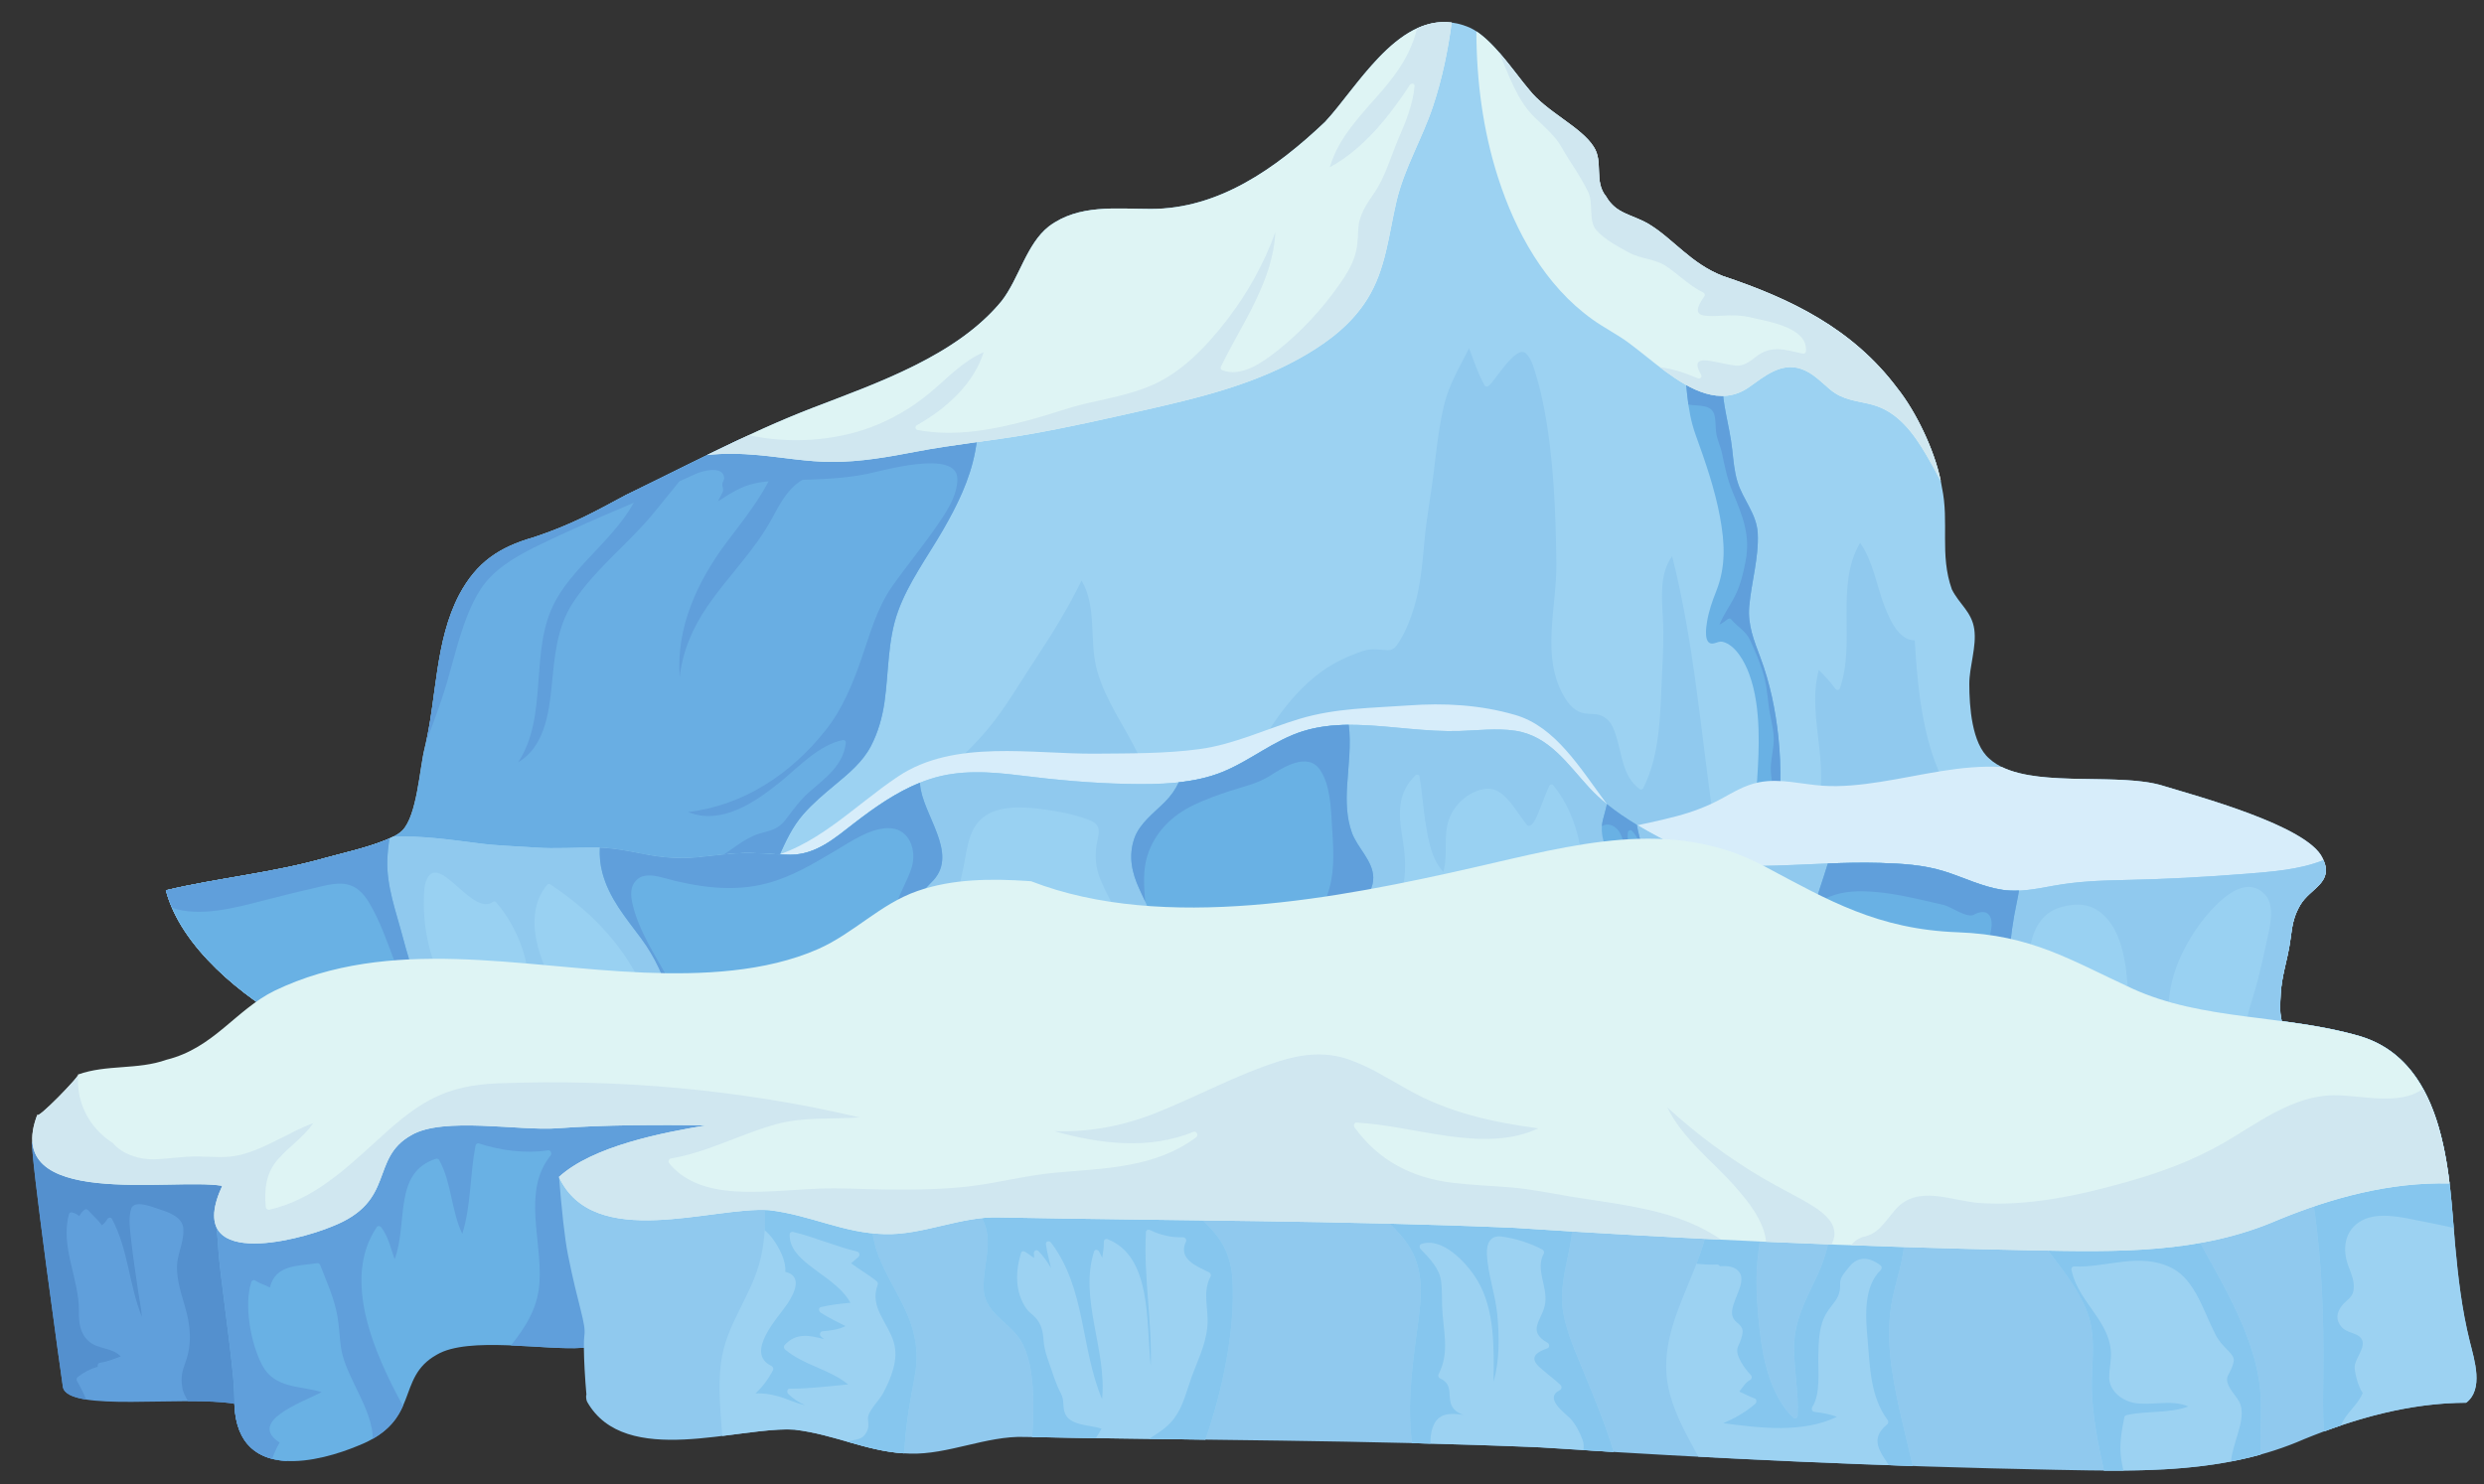
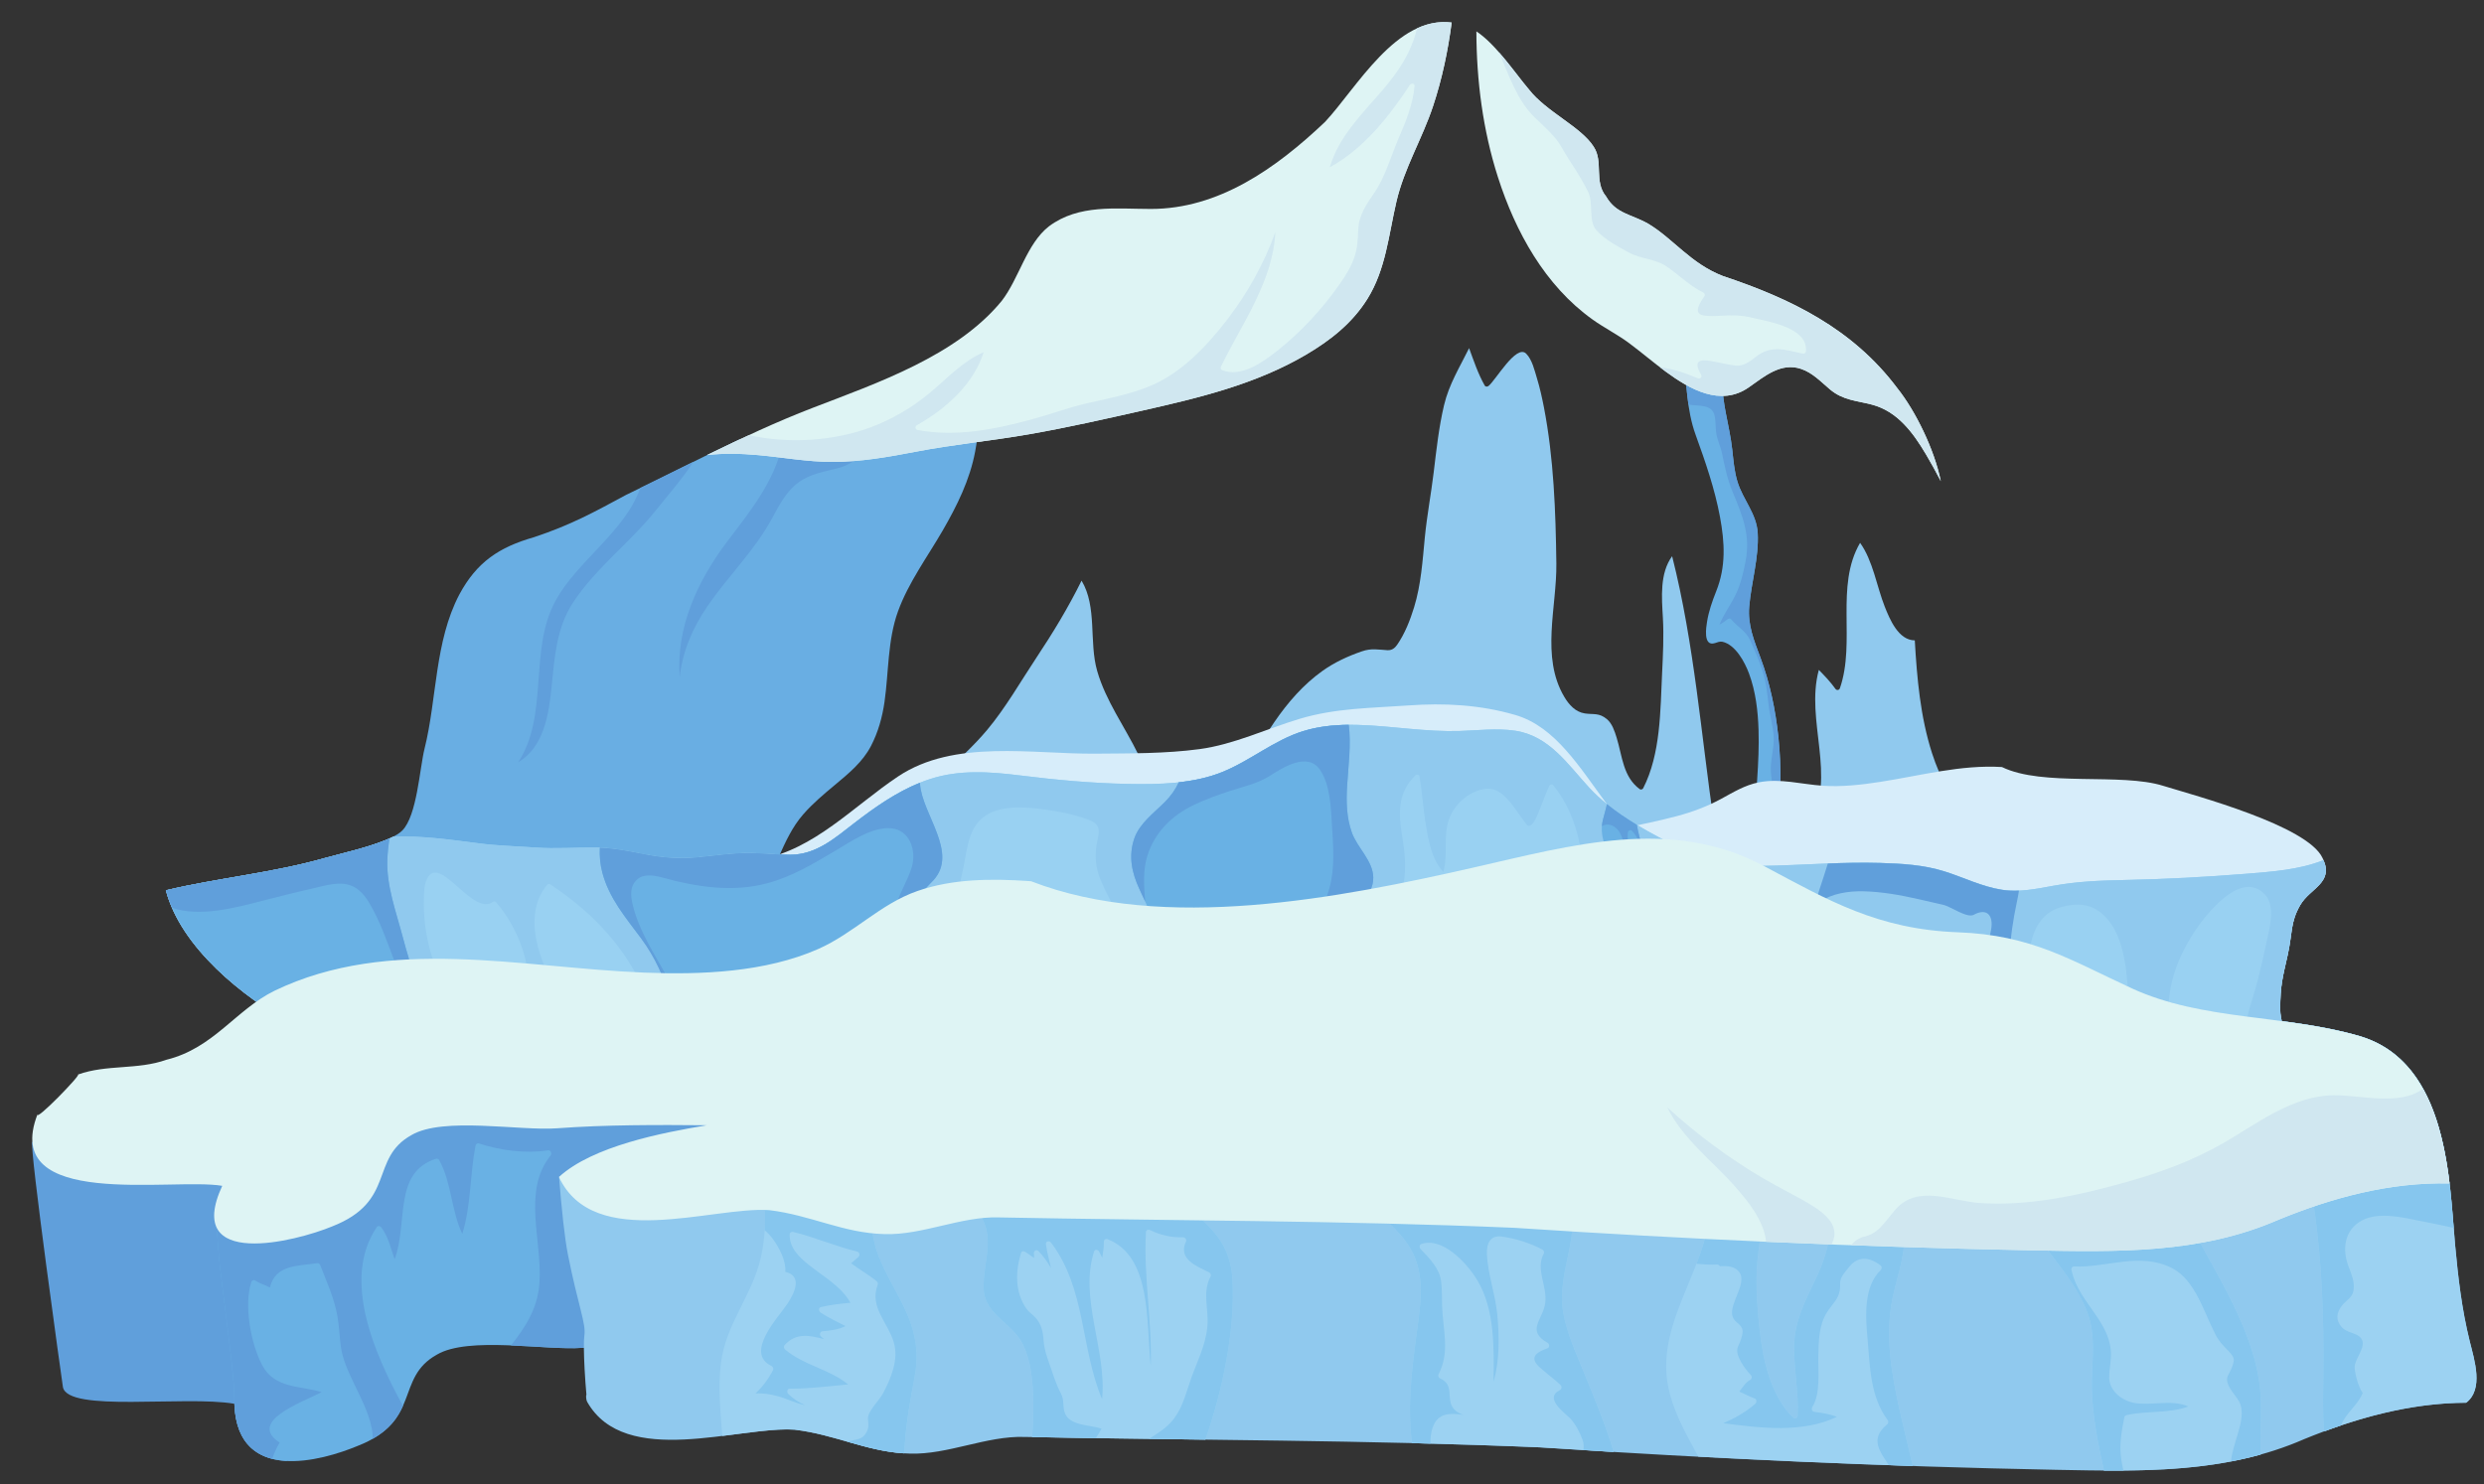
<svg xmlns="http://www.w3.org/2000/svg" height="1081.6" preserveAspectRatio="xMidYMid meet" version="1.0" viewBox="146.9 516.8 1809.6 1081.6" width="1809.6" zoomAndPan="magnify">
  <rect x="146.9" y="516.8" width="1809.6" height="1081.6" fill="#333333" stroke="none" />
  <g>
    <g>
-       <path d="M 360.152 1263.43 C 323.914 1243.508 278.613 1207.258 267.738 1165.578 C 305.789 1156.52 345.664 1152.891 383.715 1142.02 C 396.402 1138.398 430.828 1131.148 439.891 1122.09 C 450.762 1111.219 452.574 1076.789 456.199 1062.289 C 465.262 1026.039 463.449 984.367 481.574 949.938 C 494.25 926.379 510.562 915.504 535.938 908.262 C 563.121 899.191 579.434 890.133 602.984 877.457 C 648.285 855.703 691.773 832.145 738.898 814.027 C 786.012 795.898 843.996 775.969 876.621 736.109 C 889.297 719.793 894.734 694.422 911.047 681.734 C 932.793 665.434 959.969 669.051 985.344 669.051 C 1034.27 669.051 1075.961 640.051 1112.199 605.621 C 1137.566 578.445 1170.184 516.84 1217.289 536.77 C 1233.613 544.016 1249.914 569.387 1260.789 582.074 C 1273.484 598.375 1298.848 609.258 1307.914 623.746 C 1315.16 634.633 1307.914 649.121 1316.973 659.992 C 1324.219 672.68 1335.09 672.68 1347.777 679.934 C 1365.895 690.793 1378.578 708.922 1402.137 717.98 C 1451.066 734.281 1496.371 756.039 1528.977 799.539 C 1543.488 817.645 1557.977 848.457 1561.605 872.004 C 1567.047 897.387 1559.789 920.945 1568.848 946.309 C 1574.289 957.18 1583.348 962.621 1585.16 975.309 C 1586.977 987.992 1581.547 1002.488 1581.547 1015.18 C 1581.547 1031.48 1583.348 1058.66 1596.047 1069.539 C 1621.406 1093.098 1688.453 1078.598 1722.883 1089.469 C 1746.441 1096.707 1827.988 1118.469 1838.863 1142.02 C 1847.93 1160.141 1829.805 1163.77 1822.547 1176.449 C 1815.305 1189.141 1817.105 1196.379 1813.488 1212.699 C 1809.863 1229 1808.047 1234.449 1808.047 1252.559 C 1808.047 1259.809 1811.688 1267.059 1809.863 1274.309 L 360.152 1263.43" fill="#9cd2f2" />
-     </g>
+       </g>
    <g>
      <path d="M 946.195 1005.73 C 940.125 984.629 946.348 959.109 934.824 939.922 C 925.262 959.309 914.074 977.781 902.109 995.781 C 890.449 1013.328 879.555 1032.551 866.039 1048.699 C 847.289 1071.109 822.953 1087.531 808.051 1111.91 C 834.125 1100.48 864.008 1097.828 892.113 1097.16 C 925.215 1096.391 958.402 1096.32 991.438 1094.289 C 985.629 1085.469 980.758 1075.961 976.039 1066.34 C 966.109 1046.07 952.508 1027.66 946.195 1005.73" fill="#90c9ee" />
    </g>
    <g>
      <path d="M 1358.309 966.891 C 1359.078 980.449 1358.398 993.711 1357.75 1007.262 C 1356.449 1034.629 1356.75 1066.25 1343.949 1091.23 C 1343.531 1092.039 1342.23 1092.441 1341.469 1091.879 C 1329.18 1082.801 1328.801 1067.84 1324.621 1054.352 C 1323.199 1049.77 1321.398 1044.051 1317.539 1040.859 C 1311.77 1036.051 1307.84 1037.641 1301.512 1036.699 C 1294.629 1035.68 1289.922 1030.41 1286.48 1024.609 C 1269.172 995.41 1281.109 959.09 1280.711 927.398 C 1280.219 889.578 1278.84 850.719 1271.629 813.5 C 1270.25 806.41 1268.68 799.328 1266.559 792.41 C 1264.82 786.699 1263.09 778.879 1258.711 774.5 C 1251.52 767.32 1236.422 794.059 1231.309 798.031 C 1230.422 798.719 1229.09 798.781 1228.469 797.66 C 1223.602 789.07 1220.551 779.711 1217.141 770.5 C 1210.371 784.238 1202.5 796.789 1198.891 812.059 C 1195.078 828.219 1193.32 844.711 1191.328 861.172 C 1189.422 876.91 1186.461 892.449 1184.91 908.23 C 1183.262 925.27 1182.141 942.879 1177.07 959.34 C 1174.172 968.77 1170.359 978.531 1164.711 986.691 C 1163.02 989.141 1160.801 990.77 1157.762 990.609 C 1150.91 990.23 1146.051 989.02 1139.078 991.43 C 1128.891 994.941 1119.02 999.48 1110.23 1005.77 C 1082.5 1025.629 1065.172 1057.559 1049.23 1088.129 C 1052.879 1087.531 1056.539 1086.898 1060.191 1086.219 C 1084.172 1081.711 1109.18 1075.48 1133.77 1077.16 C 1149.809 1078.27 1166 1080.93 1181.969 1082.93 C 1199.648 1085.141 1217.621 1087.551 1234.648 1092.922 C 1241.828 1095.18 1249.25 1097.93 1255.73 1101.961 C 1275.289 1095.82 1297.051 1103.879 1316.109 1115.93 C 1329.762 1124.559 1342.84 1143.441 1361.352 1135.648 C 1372.98 1130.762 1383.23 1123.109 1394.789 1118.18 L 1395.73 1117.852 C 1386.148 1052.469 1381.301 986.32 1365.051 922.109 C 1355.93 934.578 1357.48 952.211 1358.309 966.891" fill="#90c9ee" />
    </g>
    <g>
      <path d="M 1541.828 983.449 C 1529.93 983.391 1523.621 968.148 1519.941 958.879 C 1514.191 944.391 1511.328 925.309 1501.98 912.379 C 1483.602 943.871 1498.969 984.52 1487.289 1018.309 C 1486.75 1019.859 1484.898 1020.039 1483.98 1018.738 C 1480.43 1013.762 1476.211 1009.32 1471.922 1004.98 C 1461.852 1041.98 1485.328 1082.762 1465.09 1117.672 C 1483.41 1118.801 1501.281 1118.27 1518.461 1110.129 C 1526.48 1106.34 1534.281 1101.949 1542.52 1098.641 C 1550.039 1095.621 1557.91 1093.891 1565.859 1092.551 C 1561.301 1083.949 1557.379 1075 1554.379 1065.629 C 1545.852 1039.051 1543.441 1011.18 1541.828 983.449" fill="#90c9ee" />
    </g>
    <g>
      <path d="M 1429.41 996.102 C 1424.73 983.609 1420.051 972.34 1421.219 958.762 C 1422.73 941.25 1428.34 922.879 1427.41 905.359 C 1426.648 891.121 1416.609 880.961 1412.621 867.762 C 1410.301 860.078 1409.73 852.352 1408.84 844.43 C 1407.84 835.398 1405.852 826.609 1404.141 817.699 C 1401.551 804.27 1400.422 791.34 1403.27 778.27 C 1398.07 778.379 1392.891 778.391 1387.77 778 C 1383.32 777.672 1378.359 777.262 1373.5 776.32 C 1375.57 795.641 1375.469 815.191 1382.18 833.711 C 1389.23 853.18 1396.109 873 1399.898 893.41 C 1403.398 912.262 1404.352 929.648 1397.141 947.711 C 1394.262 954.941 1391.66 962.359 1390.461 970.07 C 1390.031 972.891 1387.219 988.371 1396.27 985.422 C 1397.879 984.891 1399.961 984.059 1401.711 984.461 C 1411.262 986.648 1418 999.32 1421.078 1007.66 C 1425.922 1020.73 1427.559 1034.84 1428 1048.699 C 1428.762 1072.801 1425.68 1096.672 1424.789 1120.672 C 1430.352 1121.551 1435.898 1122.398 1441.469 1123.051 C 1444.172 1099.93 1444.941 1076.609 1442.422 1053.469 C 1440.309 1033.949 1436.301 1014.52 1429.41 996.102" fill="#69b1e4" />
    </g>
    <g>
      <path d="M 1442.422 1053.469 C 1440.309 1033.949 1436.301 1014.52 1429.41 996.102 C 1424.73 983.609 1420.051 972.34 1421.219 958.762 C 1422.73 941.25 1428.34 922.879 1427.41 905.359 C 1426.648 891.121 1416.609 880.961 1412.621 867.762 C 1410.301 860.078 1409.73 852.352 1408.84 844.43 C 1407.84 835.398 1405.852 826.609 1404.141 817.699 C 1401.551 804.27 1400.422 791.34 1403.27 778.27 C 1398.07 778.379 1392.891 778.391 1387.77 778 C 1383.32 777.672 1378.359 777.262 1373.5 776.32 C 1374.77 788.07 1375.238 799.922 1376.91 811.57 C 1383.922 813.039 1394.41 810.738 1396.09 820.27 C 1396.719 823.859 1396.699 827.371 1397 830.988 C 1397.5 836.781 1400.328 841.809 1401.48 847.461 C 1403.41 856.961 1405.281 865.969 1409.012 874.988 C 1416.25 892.5 1422.359 906.77 1418.5 926.141 C 1416.93 934.051 1415 942.578 1411.449 949.879 C 1407.762 957.461 1402.66 964.27 1399.5 972.07 C 1401.52 970.941 1403.422 969.66 1405.43 968.07 C 1406.141 967.5 1407.301 967.25 1408 968.07 C 1412.398 973.359 1418.711 976.641 1421.719 983.051 C 1425.07 990.199 1428.172 997.609 1430.66 1005.109 C 1433.461 1013.52 1434.379 1022.039 1435.359 1030.789 C 1436.25 1038.699 1438.852 1046.648 1439.059 1054.609 C 1439.301 1062.98 1436.391 1071.07 1437.02 1079.422 C 1437.68 1088.27 1439.922 1097.281 1439.781 1106.172 C 1439.699 1111.301 1439.5 1117.078 1438.57 1122.672 C 1439.551 1122.789 1440.5 1122.93 1441.469 1123.051 C 1444.172 1099.93 1444.941 1076.609 1442.422 1053.469" fill="#609fdb" />
    </g>
    <g>
      <path d="M 1250.762 1037.801 C 1224.91 1030.289 1198.84 1029 1172.84 1030.871 C 1145.859 1032.801 1119.93 1032.762 1093.738 1040.609 C 1069.5 1047.871 1045.91 1059.32 1020.691 1062.699 C 995.957 1066.02 970.164 1065.789 945.23 1066.012 C 898.945 1066.441 842.242 1055.191 801.133 1082.629 C 768.742 1104.25 740.086 1135.898 700.77 1143.078 C 708.574 1148.551 715.328 1155.41 725.742 1155.539 C 737.164 1155.68 748.301 1153.172 759.488 1151.148 C 783.246 1146.879 807.914 1147.129 831.984 1146.68 C 888.625 1145.609 946.02 1146.539 1001.648 1134.109 C 1054.012 1122.41 1104.641 1105.102 1158.961 1105.98 C 1186.691 1106.43 1214.461 1109.23 1242.18 1107.82 C 1264.762 1106.68 1301.23 1119 1317.551 1102.801 C 1297.98 1076.512 1280.141 1046.328 1250.762 1037.801" fill="#d7edfa" />
    </g>
    <g>
      <path d="M 825.668 832.48 C 801.668 836.5 777.668 836.531 753.543 838.809 C 734.832 840.57 706.383 844.602 685.832 836.941 C 658.047 850.012 630.855 864.07 602.984 877.449 C 579.434 890.141 563.121 899.191 535.938 908.262 C 510.562 915.5 494.25 926.371 481.574 949.93 C 463.449 984.371 465.262 1026.039 456.199 1062.289 C 452.574 1076.789 450.762 1111.219 439.891 1122.09 C 436.031 1125.949 427.543 1129.48 418.109 1132.539 C 451.379 1155.828 498.062 1157.66 537.711 1161.988 C 573.734 1165.91 609.613 1172.461 645.781 1174.91 C 664.539 1176.18 682.527 1175.41 700.961 1171.371 L 701.469 1171.25 C 705.375 1160.828 709.957 1150.68 714.293 1141.039 C 719.172 1130.172 724.066 1119.398 731.969 1110.328 C 738.945 1102.32 746.996 1095.57 755.133 1088.789 C 765.098 1080.48 775.301 1072.16 781.402 1060.43 C 786.633 1050.359 789.664 1039.5 791.27 1028.289 C 794.379 1006.488 793.484 983.379 801.055 962.422 C 808.637 941.41 822.539 922.602 833.676 903.359 C 844.113 885.301 853.438 866.5 857.309 845.828 C 858.547 839.199 859.383 832.488 859.969 825.738 C 848.578 828.191 837.164 830.559 825.668 832.48" fill="#69aee3" />
    </g>
    <g>
-       <path d="M 825.668 832.48 C 801.668 836.5 777.668 836.531 753.543 838.809 C 734.832 840.57 706.383 844.602 685.832 836.941 C 658.047 850.012 630.855 864.07 602.984 877.449 C 579.434 890.141 563.121 899.191 535.938 908.262 C 510.562 915.5 494.25 926.371 481.574 949.93 C 464.16 983.02 465.125 1022.789 457.184 1058.012 C 461.168 1047.59 464.992 1037.121 468.574 1026.551 C 474.121 1010.23 477.863 993.41 483.23 977.051 C 487.855 962.98 493.637 948.148 504.121 937.328 C 515.805 925.27 532.125 917.512 547.113 910.391 C 565.207 901.809 583.664 893.762 602.105 885.961 C 619.609 878.57 636.477 869.719 653.793 862.109 C 658.617 860 673.652 855.75 674.48 865.039 C 674.602 866.41 673.457 867.738 673.184 869.02 C 672.727 871.109 674.34 873.379 673.457 875.148 C 672.316 877.41 671.195 879.781 669.938 882.039 C 672.879 880.559 676 878.141 678.125 876.93 C 681.777 874.859 685.461 872.73 689.387 871.25 C 699.883 867.281 710.875 867.18 721.953 866.781 C 741.098 866.078 759.875 865.93 778.684 862.141 C 789.129 860.031 844.027 844.02 844.34 865.602 C 844.535 878.73 835.148 891.719 828.023 901.988 C 817.941 916.539 806.539 930.141 796.457 944.691 C 785.66 960.27 780.777 978.59 774.621 996.328 C 768.199 1014.91 760.762 1033.238 748.465 1048.809 C 723.113 1080.84 688.695 1103.691 648.188 1108.551 C 672.188 1118.281 696.676 1101.789 715.492 1086.48 C 728.598 1075.84 743.594 1059.551 760.812 1056.129 C 761.844 1055.91 763.227 1056.621 763.102 1057.871 C 761.309 1074.82 747.863 1083.82 736.059 1094.32 C 729.32 1100.328 724.641 1107.078 719.164 1114.16 C 713.555 1121.41 708.379 1121.809 700.195 1124.262 C 688.422 1127.789 679.574 1136.82 669.031 1142.68 C 661.371 1146.93 653.566 1149.129 645.34 1151.828 C 633.816 1155.629 622.922 1162.738 612.281 1168.551 C 610.738 1169.379 609.23 1170.238 607.691 1171.078 C 620.371 1172.672 633.055 1174.051 645.781 1174.91 C 664.539 1176.18 682.527 1175.41 700.961 1171.371 L 701.469 1171.25 C 705.375 1160.828 709.957 1150.68 714.293 1141.039 C 719.172 1130.172 724.066 1119.398 731.969 1110.328 C 738.945 1102.32 746.996 1095.57 755.133 1088.789 C 765.098 1080.48 775.301 1072.16 781.402 1060.43 C 786.633 1050.359 789.664 1039.5 791.27 1028.289 C 794.379 1006.488 793.484 983.379 801.055 962.422 C 808.637 941.41 822.539 922.602 833.676 903.359 C 844.113 885.301 853.438 866.5 857.309 845.828 C 858.547 839.199 859.383 832.488 859.969 825.738 C 848.578 828.191 837.164 830.559 825.668 832.48" fill="#609fdb" />
-     </g>
+       </g>
    <g>
      <path d="M 677.09 910.859 C 654.863 940.148 639.312 974.18 642.051 1010.34 C 644.02 991.891 651.336 974.559 662.184 958.691 C 677.285 936.609 696.809 917.879 709.52 894.211 C 714.477 884.98 719.68 875 728.285 868.59 C 737.699 861.59 747.688 860.68 758.57 857.621 C 769.504 854.539 778.703 845.281 787.09 836.461 C 775.934 837.172 764.758 837.75 753.543 838.809 C 743.203 839.781 729.895 841.441 716.582 841.441 C 710.98 867.621 693.527 889.191 677.09 910.859" fill="#609fdb" />
    </g>
    <g>
      <path d="M 551.441 954.891 C 531.926 990.93 547.047 1038.02 524.32 1072.34 C 542.855 1061.352 546.633 1038.34 548.703 1017.73 C 550.863 996.27 552.172 974.41 564.398 955.82 C 581.09 930.461 606.152 911.98 625.02 888.309 C 633.695 877.41 643.41 866.461 651.023 854.789 C 651.328 854.328 651.609 853.859 651.91 853.398 C 639.086 859.738 626.254 866.102 613.344 872.41 C 602.137 904.309 567.34 925.512 551.441 954.891" fill="#609fdb" />
    </g>
    <g>
      <path d="M 699.23 848.441 C 717.195 850.07 735.262 853.41 753.328 853.398 C 773.84 853.391 793.863 849.852 813.945 845.98 C 841.492 840.672 869.348 838.031 896.953 833.191 C 924.445 828.371 951.66 822.199 978.875 816.059 C 1020.211 806.73 1061.672 796.898 1098.59 775.121 C 1116.25 764.711 1132.102 752.172 1143.051 734.609 C 1156.48 713.109 1158.551 687.969 1164.172 663.828 C 1169.91 639.191 1183.02 617.898 1190.93 594 C 1197.48 574.172 1201.762 553.852 1204.441 533.219 C 1164.141 528.07 1135.191 580.988 1112.199 605.621 C 1075.961 640.059 1034.27 669.059 985.344 669.059 C 959.969 669.059 932.793 665.43 911.047 681.738 C 894.734 694.43 889.297 719.789 876.621 736.109 C 843.996 775.969 786.012 795.898 738.898 814.02 C 712.453 824.199 687.156 836.102 662.035 848.41 C 674.266 846.98 686.914 847.34 699.23 848.441" fill="#def4f4" />
    </g>
    <g>
      <path d="M 1179.23 537.441 C 1175.328 554.391 1165.75 568.961 1154.09 582.48 C 1139.172 599.809 1122.172 616.359 1115.629 638.738 C 1140.422 625.109 1158.781 601.84 1174.07 578.559 C 1174.98 577.172 1177.621 577.539 1177.441 579.461 C 1176.281 592.699 1171.102 605.211 1165.898 617.32 C 1160.281 630.43 1156.109 645.5 1148.07 657.359 C 1142.18 666.059 1136.73 673.512 1136.371 684.52 C 1136.141 691.391 1135.789 697.531 1133.629 704.07 C 1131.289 711.18 1127.141 717.719 1122.859 723.82 C 1110.191 741.898 1094.941 758.531 1077.609 772.238 C 1067.27 780.43 1050.949 792.359 1036.988 786.398 C 1036.039 786 1035.961 784.719 1036.352 783.922 C 1051.961 752.031 1074.172 722.051 1076 686 C 1067.82 708.699 1055.82 730.309 1041.18 749.371 C 1026.051 769.07 1007.422 788.91 983.922 798.441 C 969.785 804.172 954.926 807.039 940.094 810.379 C 925.973 813.559 912.43 818.621 898.469 822.43 C 871.523 829.75 842.984 835.391 815.145 830.07 C 813.566 829.781 813.422 827.5 814.715 826.77 C 835.918 814.719 855.863 797.211 863.523 773.469 C 848.223 779.949 836.648 792.84 824.043 803.281 C 811.258 813.859 796.691 822.441 781.098 828.219 C 753.777 838.352 721.359 840.289 692.457 833.91 C 682.254 838.629 672.117 843.461 662.035 848.41 C 674.266 846.98 686.914 847.34 699.23 848.441 C 717.195 850.07 735.262 853.41 753.328 853.398 C 773.84 853.391 793.863 849.852 813.945 845.98 C 841.492 840.672 869.348 838.031 896.953 833.191 C 924.445 828.371 951.66 822.199 978.875 816.059 C 1020.211 806.73 1061.672 796.898 1098.59 775.121 C 1116.25 764.711 1132.102 752.172 1143.051 734.609 C 1156.48 713.109 1158.551 687.969 1164.172 663.828 C 1169.91 639.191 1183.02 617.898 1190.93 594 C 1197.48 574.172 1201.762 553.852 1204.441 533.219 C 1195.5 532.07 1187.121 533.809 1179.23 537.441" fill="#d0e7f0" />
    </g>
    <g>
      <path d="M 1238.16 645.93 C 1250.898 685.691 1272.41 724.871 1307.059 749.621 C 1315.699 755.801 1325.25 760.531 1333.77 766.891 C 1342.82 773.641 1351.391 781.012 1360.5 787.68 C 1377.949 800.48 1400.449 813.328 1420.84 799.09 C 1432.012 791.309 1444.23 780.559 1459.109 785.66 C 1467.52 788.539 1473.398 794.98 1480.051 800.559 C 1489.539 808.539 1499.219 808.672 1510.59 811.648 C 1529.25 816.539 1540.641 832.148 1550.02 847.949 C 1553.82 854.34 1557.359 860.84 1560.77 867.391 C 1556.121 844.559 1542.551 816.488 1528.98 799.531 C 1496.371 756.039 1451.07 734.289 1402.141 717.98 C 1378.578 708.922 1365.891 690.801 1347.781 679.93 C 1335.09 672.68 1324.219 672.68 1316.969 659.988 C 1307.91 649.121 1315.16 634.629 1307.91 623.75 C 1298.84 609.25 1273.48 598.379 1260.789 582.07 C 1251.07 570.719 1236.98 549.262 1222.449 539.66 C 1222.52 575.57 1227.199 611.762 1238.16 645.93" fill="#def4f4" />
    </g>
    <g>
      <path d="M 1528.98 799.531 C 1496.371 756.039 1451.07 734.289 1402.141 717.98 C 1378.578 708.922 1365.891 690.801 1347.781 679.93 C 1335.09 672.68 1324.219 672.68 1316.969 659.988 C 1307.91 649.121 1315.16 634.629 1307.91 623.75 C 1298.84 609.25 1273.48 598.379 1260.789 582.07 C 1254.789 575.07 1247.129 564.23 1238.738 554.691 C 1246.289 571.66 1252 590.07 1265.422 602.859 C 1272.691 609.781 1279.66 615.609 1284.719 624.449 C 1291.012 635.441 1298.641 645.602 1304.051 657.07 C 1307.801 665.031 1303.949 677.891 1309.801 684.488 C 1315.93 691.398 1325.129 696.172 1333.109 700.602 C 1342.43 705.781 1352.602 705.09 1361.488 711.289 C 1370.41 717.52 1378.102 725.27 1387.961 730.109 C 1388.801 730.531 1389.141 731.82 1388.621 732.59 C 1385.93 736.512 1379.719 745.191 1387.891 746.641 C 1392.07 747.371 1396.371 747.121 1400.578 746.879 C 1408.648 746.422 1415.539 746.43 1423.379 748.328 C 1435.238 751.219 1463.988 755.391 1462.559 772.75 C 1462.461 773.969 1461.48 774.762 1460.27 774.5 C 1447.469 771.762 1437.199 767.91 1425.941 776.898 C 1421.621 780.352 1416.949 783.809 1411.129 783.199 C 1405.801 782.629 1400.629 781.199 1395.359 780.281 C 1392.559 779.801 1388.949 778.93 1386.09 779.68 C 1381.039 780.988 1384.738 787.141 1386.199 789.961 C 1387.102 791.691 1385.352 793.148 1383.719 792.441 C 1374.238 788.34 1365.328 785.512 1356.121 784.359 C 1357.578 785.469 1359.012 786.602 1360.5 787.68 C 1377.949 800.48 1400.449 813.328 1420.84 799.09 C 1432.012 791.309 1444.23 780.559 1459.109 785.66 C 1467.52 788.539 1473.398 794.98 1480.051 800.559 C 1489.539 808.539 1499.219 808.672 1510.59 811.648 C 1529.25 816.539 1540.641 832.148 1550.02 847.949 C 1553.82 854.34 1557.359 860.84 1560.77 867.391 C 1556.121 844.559 1542.551 816.488 1528.98 799.531" fill="#d0e7f0" />
    </g>
    <g>
      <path d="M 1838.863 1142.02 C 1827.988 1118.469 1746.441 1096.707 1722.883 1089.469 C 1692.07 1079.738 1635.137 1090.309 1605.32 1075.75 C 1575.379 1073.93 1546.242 1081.988 1516.688 1086.559 C 1502.891 1088.699 1488.797 1090.32 1474.797 1089.379 C 1459.289 1088.348 1443.812 1083.801 1428.246 1086.891 C 1417.84 1088.969 1409.609 1094.168 1400.426 1099.129 C 1390.371 1104.551 1379.691 1108.539 1368.648 1111.48 C 1342.801 1118.379 1316.113 1121.949 1290.695 1130.379 C 1301.273 1147.82 1305.852 1167.789 1309.785 1187.641 C 1314.297 1210.449 1317.836 1233.398 1321.371 1256.398 C 1322.098 1261.148 1322.836 1265.91 1323.582 1270.66 L 1809.863 1274.309 C 1811.688 1267.059 1808.047 1259.809 1808.047 1252.559 C 1808.047 1234.449 1809.863 1229 1813.488 1212.699 C 1817.105 1196.379 1815.305 1189.141 1822.547 1176.449 C 1829.805 1163.77 1847.93 1160.141 1838.863 1142.02" fill="#d7edfa" />
    </g>
    <g>
      <path d="M 1783.117 1153.535 C 1753.422 1155.926 1723.578 1157.477 1693.77 1158.098 C 1676.379 1158.457 1659.93 1159.117 1642.73 1162.277 C 1630.586 1164.508 1617.793 1167.137 1605.422 1165.207 C 1590.785 1162.926 1577.652 1156.297 1563.672 1151.855 C 1548.422 1147.016 1532.41 1146.105 1516.504 1145.637 C 1487.648 1144.785 1459.051 1147.387 1430.25 1147.805 C 1406.641 1148.145 1383.891 1141.645 1362.953 1130.875 C 1342.559 1120.387 1320.578 1107.996 1304.852 1090.996 C 1289.07 1073.926 1275.543 1052.926 1250.582 1049.273 C 1237.055 1047.297 1223.711 1049.055 1210.137 1049.484 C 1198.332 1049.855 1186.559 1048.984 1174.797 1047.965 C 1149.262 1045.754 1121.434 1041.797 1096.445 1049.535 C 1074.984 1056.176 1057.934 1071.086 1037.305 1079.406 C 1015.754 1088.117 991.207 1088.477 968.27 1088.047 C 942.094 1087.547 916.02 1085.105 890.051 1081.875 C 868.039 1079.145 845.746 1077.496 824.277 1084.547 C 804.09 1091.195 786.512 1103.344 769.801 1116.207 C 755.387 1127.285 741.777 1139.656 722.59 1139.676 C 712.695 1139.676 702.848 1138.477 692.957 1138.414 C 680.047 1138.328 667.449 1140.395 654.633 1141.586 C 641.438 1142.805 629.543 1141.836 616.602 1139.305 C 604.996 1137.035 593.305 1134.586 581.438 1134.445 C 566.496 1134.266 551.859 1135.496 536.895 1134.418 C 523.105 1133.438 509.328 1133.137 495.625 1131.355 C 474.949 1128.664 454.117 1125.695 433.34 1126.496 C 419.816 1133.477 394.27 1139.008 383.715 1142.016 C 345.664 1152.887 305.789 1156.516 267.738 1165.578 C 278.613 1207.254 323.914 1243.508 360.152 1263.426 L 1809.867 1274.305 C 1811.691 1267.059 1808.055 1259.809 1808.055 1252.559 C 1808.055 1234.445 1809.867 1228.996 1813.492 1212.695 C 1817.117 1196.375 1815.305 1189.137 1822.559 1176.445 C 1829.594 1164.156 1846.758 1160.328 1839.551 1143.605 C 1821.922 1150.656 1801.539 1152.047 1783.117 1153.535" fill="#99d1f2" />
    </g>
    <g>
      <path d="M 1839.551 1143.605 C 1821.922 1150.656 1801.539 1152.047 1783.117 1153.535 C 1753.422 1155.926 1723.578 1157.477 1693.77 1158.098 C 1676.379 1158.457 1659.93 1159.117 1642.73 1162.277 C 1630.586 1164.508 1617.793 1167.137 1605.422 1165.207 C 1590.785 1162.926 1577.652 1156.297 1563.672 1151.855 C 1548.422 1147.016 1532.41 1146.105 1516.504 1145.637 C 1487.648 1144.785 1459.051 1147.387 1430.25 1147.805 C 1406.641 1148.145 1383.891 1141.645 1362.953 1130.875 C 1342.559 1120.387 1320.578 1107.996 1304.852 1090.996 C 1289.07 1073.926 1275.543 1052.926 1250.582 1049.273 C 1237.055 1047.297 1223.711 1049.055 1210.137 1049.484 C 1198.332 1049.855 1186.559 1048.984 1174.797 1047.965 C 1149.262 1045.754 1121.434 1041.797 1096.445 1049.535 C 1074.984 1056.176 1057.934 1071.086 1037.305 1079.406 C 1015.754 1088.117 991.207 1088.477 968.27 1088.047 C 942.094 1087.547 916.02 1085.105 890.051 1081.875 C 868.039 1079.145 845.746 1077.496 824.277 1084.547 C 804.09 1091.195 786.512 1103.344 769.801 1116.207 C 755.387 1127.285 741.777 1139.656 722.59 1139.676 C 712.695 1139.676 702.848 1138.477 692.957 1138.414 C 680.047 1138.328 667.449 1140.395 654.633 1141.586 C 641.754 1142.785 630.078 1141.855 617.5 1139.457 C 619.176 1168.645 629.328 1197.375 649.945 1218.285 C 662.379 1230.906 669.066 1243.676 673.234 1260.984 C 673.613 1262.586 673.965 1264.176 674.328 1265.785 L 860.613 1267.188 C 859.613 1264.668 858.625 1262.156 857.781 1259.586 C 854.145 1248.605 854.809 1237.477 851.816 1226.547 C 849.672 1218.715 842.238 1213.676 839.043 1206.348 C 836 1199.375 839.742 1187.535 841.488 1180.695 C 844.215 1170.086 846.602 1159.527 848.812 1148.824 C 851.98 1133.496 852.473 1116.867 868.324 1109.195 C 881.992 1102.578 902.27 1105.578 916.633 1108.035 C 924.398 1109.367 932.508 1111.367 939.883 1114.137 C 942.602 1115.176 946.051 1116.957 946.926 1120.027 C 948 1123.758 946.566 1127.668 945.926 1131.348 C 944.336 1140.375 944.949 1149.164 948.527 1157.707 C 953.137 1168.734 959.938 1179.098 963.211 1190.656 C 966.27 1201.457 965.082 1211.676 963.648 1222.676 C 961.68 1237.875 959.02 1252.848 957.715 1267.906 L 1156.059 1269.406 C 1152.23 1260.797 1149.227 1251.879 1148.344 1242.566 C 1146.645 1224.285 1151.98 1206.336 1159.062 1189.656 C 1163.004 1180.375 1167.672 1170.895 1169.418 1160.875 C 1171.41 1149.387 1170.367 1138.164 1168.441 1126.746 C 1165.609 1109.828 1164.84 1094.566 1178.016 1081.785 C 1178.898 1080.906 1180.793 1081.176 1181.039 1082.574 C 1183.137 1094.715 1183.773 1107.055 1185.855 1119.188 C 1187.781 1130.504 1190.219 1143.566 1198.41 1152.156 C 1201.898 1139.707 1198.219 1126.695 1202.273 1114.516 C 1206.102 1102.977 1216.652 1093.516 1228.832 1091.676 C 1238.812 1090.156 1245.926 1099.516 1251.035 1106.617 C 1253.621 1110.227 1256.137 1113.906 1258.82 1117.426 C 1262.32 1122.016 1266.434 1111.855 1267.137 1110.266 C 1270.148 1103.367 1272.383 1096.195 1275.598 1089.387 C 1276.043 1088.395 1277.73 1088.156 1278.422 1089.027 C 1297.309 1112.207 1305.523 1149.676 1294.371 1178.227 C 1282.965 1207.465 1259.59 1239.426 1274.332 1270.285 L 1349.82 1270.855 C 1348.891 1267.336 1348.383 1263.629 1348.496 1259.715 C 1348.879 1245.086 1354.738 1232.555 1358.613 1218.746 C 1363.781 1200.457 1365.809 1166.016 1389.023 1161.047 C 1390.395 1160.758 1391.277 1161.875 1391.266 1162.938 L 1392.07 1163.137 C 1393.543 1163.547 1395.027 1163.906 1396.512 1164.238 C 1400.375 1165.066 1404.238 1165.785 1408.137 1166.426 C 1412.012 1167.055 1415.93 1167.688 1419.852 1168.156 C 1421.176 1168.305 1422.75 1168.074 1423.227 1168.305 C 1423.566 1168.156 1423.941 1168.117 1424.418 1168.297 C 1430.457 1170.746 1438.543 1173.215 1439.812 1180.605 C 1441.91 1192.625 1442.977 1204.707 1445.5 1216.707 C 1449.238 1234.426 1453.84 1253.066 1455.379 1271.656 L 1632.977 1272.977 C 1628.219 1250.379 1621.508 1227.195 1626.301 1204.516 C 1628.59 1193.715 1634.164 1183.516 1644.836 1179.137 C 1653.867 1175.426 1665.332 1174.328 1674.035 1179.605 C 1693.012 1191.098 1695.82 1219.137 1697.16 1239.047 C 1697.941 1250.516 1697.668 1261.996 1697.418 1273.465 L 1726.617 1273.676 C 1726.242 1259.637 1725.855 1245.555 1729.211 1231.957 C 1732.461 1218.758 1738.355 1206.574 1745.898 1195.277 C 1754.262 1182.758 1779.832 1149.945 1797.168 1168.887 C 1804.113 1176.457 1800.836 1190.848 1798.898 1199.648 C 1796.273 1211.586 1793.711 1223.887 1790.438 1235.656 C 1788.172 1243.785 1785.328 1251.836 1783.617 1260.117 C 1782.539 1265.297 1783.66 1269.816 1785.77 1274.125 L 1809.867 1274.305 C 1811.691 1267.059 1808.055 1259.809 1808.055 1252.559 C 1808.055 1234.445 1809.867 1228.996 1813.492 1212.695 C 1817.117 1196.375 1815.305 1189.137 1822.559 1176.445 C 1829.594 1164.156 1846.758 1160.328 1839.551 1143.605" fill="#90c9ee" />
    </g>
    <g>
      <path d="M 547.766 1161.238 C 570.102 1176.02 590.152 1194.43 604.594 1217.148 C 614.203 1232.27 621.336 1248.52 626.586 1265.43 L 670.668 1265.762 C 670.121 1263.488 669.586 1261.219 668.984 1258.961 C 666.059 1248.02 662.523 1237.441 654.902 1228.809 C 649.301 1222.48 642.848 1216.879 637.672 1210.18 C 622.367 1190.371 615.012 1164.449 613.793 1138.762 C 603.102 1136.672 592.344 1134.578 581.434 1134.449 C 566.496 1134.27 551.859 1135.5 536.891 1134.422 C 523.102 1133.441 509.324 1133.141 495.625 1131.359 C 474.949 1128.672 454.117 1125.699 433.34 1126.5 C 419.816 1133.48 394.266 1139.012 383.715 1142.02 C 345.664 1152.891 305.789 1156.52 267.738 1165.578 C 278.613 1207.262 323.914 1243.512 360.152 1263.43 L 485.715 1264.379 C 475.34 1246.98 465.516 1229.121 460.293 1209.602 C 457.027 1197.391 455.363 1184.891 455.695 1172.238 C 455.832 1166.809 455.758 1160.109 459.047 1155.461 C 468.84 1141.539 491.707 1184.609 506.082 1173.922 C 506.676 1173.461 507.785 1173.641 508.262 1174.199 C 524.34 1192.961 535.918 1221.801 530.48 1246.641 C 530.277 1247.578 529.156 1248.18 528.246 1247.898 C 526.582 1247.379 525.148 1246.48 523.836 1245.41 C 524.555 1251.852 525.344 1258.281 526.27 1264.68 L 609.379 1265.301 C 602 1254.23 595.773 1242.039 583.84 1235.891 C 580.988 1240.641 576.16 1243.781 573.793 1248.891 C 573.043 1250.488 571.008 1249.711 570.48 1248.461 C 568.629 1244.059 565.648 1240.488 563.047 1236.621 C 561.309 1238.602 559.305 1240.18 557.199 1242 C 556.301 1242.781 555 1242.68 554.352 1241.641 C 540.711 1219.719 526.418 1184.281 545.574 1161.52 C 546.07 1160.93 547.141 1160.82 547.766 1161.238" fill="#90c9ee" />
    </g>
    <g>
-       <path d="M 1610.98 1213.07 C 1611.539 1199.68 1613.34 1187.512 1616.129 1174.422 C 1616.77 1171.512 1617.289 1168.621 1617.719 1165.781 C 1613.59 1165.949 1609.48 1165.84 1605.41 1165.211 C 1590.781 1162.93 1577.648 1156.301 1563.66 1151.859 C 1548.41 1147.02 1532.41 1146.109 1516.5 1145.641 C 1503.789 1145.27 1491.141 1145.57 1478.48 1146.051 C 1476.57 1152.531 1474.32 1158.961 1472.219 1165.48 C 1469.32 1174.5 1466.461 1183.91 1466.262 1193.449 C 1466.051 1202.211 1467.5 1210.801 1468.75 1219.449 C 1470.699 1232.91 1471.82 1246.531 1472.309 1260.129 C 1472.43 1263.691 1472.391 1267.672 1472.43 1271.77 L 1616.922 1272.859 C 1611.148 1253.68 1610.141 1233.012 1610.98 1213.07" fill="#69b1e4" />
-     </g>
+       </g>
    <g>
      <path d="M 1610.98 1213.07 C 1611.539 1199.68 1613.34 1187.512 1616.129 1174.422 C 1616.77 1171.512 1617.289 1168.621 1617.719 1165.781 C 1613.59 1165.949 1609.48 1165.84 1605.41 1165.211 C 1590.781 1162.93 1577.648 1156.301 1563.66 1151.859 C 1548.41 1147.02 1532.41 1146.109 1516.5 1145.641 C 1503.789 1145.27 1491.141 1145.57 1478.48 1146.051 C 1476.57 1152.531 1474.32 1158.961 1472.219 1165.48 C 1471.039 1169.16 1469.871 1172.922 1468.879 1176.711 C 1469.859 1175.852 1470.879 1175.02 1471.988 1174.27 C 1481.59 1167.84 1493.391 1166.012 1504.762 1166.301 C 1518.051 1166.641 1531.172 1169.039 1544.121 1171.941 C 1550.238 1173.301 1556.328 1174.789 1562.449 1176.141 C 1568.07 1177.379 1579.879 1186.09 1584.789 1183.41 C 1594.629 1178.051 1599.211 1184.23 1597.449 1194.09 C 1595.18 1206.738 1591.371 1219.91 1587.551 1232.199 C 1584.75 1241.172 1579.27 1241.988 1570.551 1242.68 C 1550.891 1244.23 1529.609 1245.75 1510.988 1253.09 C 1537.34 1257.422 1564.629 1251.281 1591.059 1255.359 C 1600.621 1256.84 1604.789 1263.98 1606.691 1272.781 L 1616.922 1272.859 C 1611.148 1253.68 1610.141 1233.012 1610.98 1213.07" fill="#609fdb" />
    </g>
    <g>
      <path d="M 440.172 1199.141 C 435.387 1181.02 428.441 1162.559 429.07 1143.551 C 429.25 1138.281 429.812 1133.012 430.66 1127.789 C 416.668 1134.16 393.605 1139.199 383.715 1142.02 C 345.664 1152.891 305.789 1156.52 267.738 1165.578 C 278.613 1207.262 323.914 1243.512 360.152 1263.43 L 465.836 1264.23 C 453.656 1244.52 446.367 1222.5 440.172 1199.141" fill="#69b1e4" />
    </g>
    <g>
      <path d="M 337.613 1173.32 C 349.289 1170.32 360.922 1167.352 372.684 1164.711 C 380.977 1162.879 390.719 1159.578 399.316 1161.191 C 406.711 1162.59 411.773 1167.941 415.547 1174.18 C 423.617 1187.512 428.613 1202.391 434.148 1216.879 C 440.289 1232.969 446.691 1248.801 454.016 1264.141 L 465.836 1264.23 C 453.656 1244.52 446.367 1222.5 440.172 1199.141 C 435.387 1181.02 428.441 1162.559 429.07 1143.551 C 429.25 1138.281 429.812 1133.012 430.66 1127.789 C 416.668 1134.16 393.605 1139.199 383.715 1142.02 C 345.664 1152.891 305.789 1156.52 267.738 1165.578 C 268.859 1169.898 270.438 1174.141 272.262 1178.328 C 292.344 1185.359 318.855 1178.16 337.613 1173.32" fill="#609fdb" />
    </g>
    <g>
      <path d="M 831.176 1252.359 C 827.898 1236.051 821.305 1222.34 814.883 1207.18 C 810.719 1197.352 807.789 1186.711 812.309 1176.398 C 815.613 1168.871 821.445 1164.18 826.867 1158.27 C 845.332 1138.141 818.672 1110.25 817.129 1088.07 L 817.113 1087.191 C 799.879 1094.141 784.5 1104.898 769.797 1116.211 C 755.383 1127.289 741.773 1139.66 722.586 1139.68 C 712.691 1139.68 702.844 1138.48 692.953 1138.422 C 680.043 1138.328 667.445 1140.398 654.629 1141.59 C 641.434 1142.809 629.539 1141.84 616.598 1139.309 C 605.801 1137.199 594.93 1134.961 583.895 1134.539 C 583.574 1140.539 584.105 1146.641 585.707 1152.711 C 590.668 1171.461 602.664 1185.359 613.949 1200.602 C 624.512 1214.84 630.746 1229.461 635.961 1246.301 C 638.004 1252.891 640.129 1259.309 642.578 1265.551 L 833.98 1266.988 C 833.047 1262.129 832.16 1257.25 831.176 1252.359" fill="#69b1e4" />
    </g>
    <g>
      <path d="M 634.691 1231.82 C 625.152 1214.48 612.359 1195.59 607.809 1176.012 C 606.203 1169.09 605.637 1162.43 611.367 1157.422 C 616.277 1153.129 624.656 1154.922 630.207 1156.48 C 654.355 1163.211 680.988 1167.172 705.602 1160.512 C 724.098 1155.512 738.984 1146.449 755.297 1136.852 C 766.512 1130.23 782.25 1119.141 796.082 1120.371 C 809.746 1121.59 814.656 1136.77 811.188 1148.488 C 808.422 1157.82 803.059 1166.02 800.062 1175.219 C 797.09 1184.32 800.957 1193.059 799.215 1202.109 C 795.285 1222.371 771.441 1221.148 756.992 1230.469 C 768.121 1234.551 778.723 1223.949 790.211 1227.18 C 797.488 1229.23 803.461 1233.352 807.312 1240 C 812.152 1248.359 814.395 1257.52 816.109 1266.852 L 833.98 1266.988 C 833.047 1262.129 832.16 1257.25 831.176 1252.359 C 827.898 1236.051 821.305 1222.34 814.883 1207.18 C 810.719 1197.352 807.789 1186.711 812.309 1176.398 C 815.613 1168.871 821.445 1164.18 826.867 1158.27 C 845.332 1138.141 818.672 1110.25 817.129 1088.07 L 817.113 1087.191 C 799.879 1094.141 784.5 1104.898 769.797 1116.211 C 755.383 1127.289 741.773 1139.66 722.586 1139.68 C 712.691 1139.68 702.844 1138.48 692.953 1138.422 C 680.043 1138.328 667.445 1140.398 654.629 1141.59 C 641.434 1142.809 629.539 1141.84 616.598 1139.309 C 605.801 1137.199 594.93 1134.961 583.895 1134.539 C 583.574 1140.539 584.105 1146.641 585.707 1152.711 C 590.668 1171.461 602.664 1185.359 613.949 1200.602 C 624.512 1214.84 630.746 1229.461 635.961 1246.301 C 638.004 1252.891 640.129 1259.309 642.578 1265.551 L 655.586 1265.648 C 647.906 1254.859 641.086 1243.449 634.691 1231.82" fill="#609fdb" />
    </g>
    <g>
      <path d="M 1121.102 1226.23 C 1119.738 1214.68 1118.66 1200.07 1125.359 1189.77 C 1132.34 1179.039 1147.59 1170.621 1147.328 1156.191 C 1147.109 1143.98 1135.648 1134.57 1131.699 1123.43 C 1127.82 1112.461 1127.551 1100.828 1128.281 1089.32 C 1129.199 1074.77 1131.27 1059.32 1129.461 1044.988 C 1118.211 1045.078 1107.07 1046.25 1096.441 1049.539 C 1074.98 1056.18 1057.93 1071.09 1037.301 1079.41 C 1027.25 1083.48 1016.52 1085.68 1005.621 1086.871 C 1003.289 1091.949 999.98 1096.789 995.383 1101.359 C 987.52 1109.191 977.004 1116.879 973.254 1127.781 C 968.859 1140.59 971.383 1152.629 976.926 1164.602 C 981.527 1174.551 986.555 1184.199 988.133 1195.191 C 989.789 1206.672 984.703 1218.48 981.359 1229.191 C 977.199 1242.602 976.516 1255.488 978.25 1268.07 L 1132.039 1269.23 C 1127.02 1255.219 1122.84 1240.961 1121.102 1226.23" fill="#69b1e4" />
    </g>
    <g>
      <path d="M 982.703 1140.57 C 988.023 1123.371 1000.75 1110.898 1016.801 1103.289 C 1025.199 1099.301 1033.898 1096.141 1042.738 1093.262 C 1052.352 1090.129 1063.18 1087.75 1071.789 1082.289 C 1081.102 1076.391 1099.359 1064.398 1108.5 1077.738 C 1116.078 1088.801 1116.531 1106.051 1117.289 1119 C 1118.18 1133.891 1119.449 1149.551 1115.371 1164.109 C 1111.461 1178.09 1103.211 1190.641 1089.949 1197.352 C 1074.898 1204.941 1057.621 1211.281 1040.738 1215.172 C 1051.23 1215.941 1061.859 1215.051 1072.289 1216.57 C 1083.871 1218.27 1091.309 1225.031 1099.551 1233 C 1108.531 1241.68 1115.102 1250.961 1119.09 1262.949 C 1119.781 1265 1120.41 1267.07 1121.02 1269.141 L 1132.039 1269.23 C 1127.02 1255.219 1122.84 1240.961 1121.102 1226.23 C 1119.738 1214.68 1118.66 1200.07 1125.359 1189.77 C 1132.34 1179.039 1147.59 1170.621 1147.328 1156.191 C 1147.109 1143.98 1135.648 1134.57 1131.699 1123.43 C 1127.82 1112.461 1127.551 1100.828 1128.281 1089.32 C 1129.199 1074.77 1131.27 1059.32 1129.461 1044.988 C 1118.211 1045.078 1107.07 1046.25 1096.441 1049.539 C 1074.98 1056.18 1057.93 1071.09 1037.301 1079.41 C 1027.25 1083.48 1016.52 1085.68 1005.621 1086.871 C 1003.289 1091.949 999.98 1096.789 995.383 1101.359 C 987.52 1109.191 977.004 1116.879 973.254 1127.781 C 968.859 1140.59 971.383 1152.629 976.926 1164.602 C 978.348 1167.691 979.812 1170.75 981.203 1173.828 C 980.219 1162.52 979.438 1151.129 982.703 1140.57" fill="#609fdb" />
    </g>
    <g>
      <path d="M 1322.352 1258 C 1322.391 1246.57 1323.809 1235.301 1328.211 1224.672 C 1331.891 1215.75 1337.809 1208.012 1342.648 1199.73 C 1348.82 1189.191 1353.102 1177.852 1351.699 1165.422 C 1350.551 1155.172 1347.07 1145.531 1343.91 1135.77 C 1341.961 1129.719 1340.359 1123.781 1339.371 1117.898 C 1331.77 1113.32 1324.359 1108.328 1317.551 1102.801 C 1316.77 1106.711 1315.539 1110.449 1314.578 1114.43 C 1309.219 1136.52 1334.012 1154.371 1325.539 1177.18 C 1321.711 1187.5 1314.23 1193.672 1307.129 1201.66 C 1297.699 1212.281 1291.75 1224.969 1291.219 1239.32 C 1290.84 1249.762 1292.09 1260.109 1293.77 1270.441 L 1323.02 1270.648 C 1322.621 1266.449 1322.34 1262.23 1322.352 1258" fill="#69b1e4" />
    </g>
    <g>
      <path d="M 1351.699 1165.422 C 1350.551 1155.172 1347.07 1145.531 1343.91 1135.77 C 1341.961 1129.719 1340.359 1123.781 1339.371 1117.898 C 1331.77 1113.32 1324.359 1108.328 1317.551 1102.801 C 1316.77 1106.711 1315.539 1110.449 1314.578 1114.43 C 1314.211 1115.922 1314 1117.398 1313.91 1118.852 C 1317.57 1116.5 1322.109 1117.84 1325.16 1121.148 C 1330.75 1127.199 1331.102 1141 1332.52 1148.531 C 1333.801 1155.25 1334.672 1161.82 1334.609 1168.422 C 1336.52 1161.441 1337.078 1153.969 1335.789 1147.148 C 1334.281 1139.25 1332.09 1131.691 1332.77 1123.59 C 1332.898 1122.09 1334.68 1121.102 1335.871 1122.309 C 1343.699 1130.328 1343.16 1143.578 1344.941 1153.922 C 1346.109 1160.77 1347.461 1167.98 1346.352 1174.93 C 1345.031 1183.129 1341.289 1189.879 1337.539 1197.191 C 1334.18 1203.73 1331.871 1211.52 1327.16 1217.23 C 1321.488 1224.121 1318.859 1230.5 1317.191 1239.121 C 1315.48 1248.02 1312.422 1253.941 1305.699 1258.32 C 1310.121 1258.641 1314.578 1259.219 1316.68 1263.469 C 1317.789 1265.68 1318.262 1268.121 1318.531 1270.629 L 1323.02 1270.648 C 1322.621 1266.449 1322.34 1262.23 1322.352 1258 C 1322.391 1246.57 1323.809 1235.301 1328.211 1224.672 C 1331.891 1215.75 1337.809 1208.012 1342.648 1199.73 C 1348.82 1189.191 1353.102 1177.852 1351.699 1165.422" fill="#609fdb" />
    </g>
    <g>
      <path d="M 170.445 1348.898 L 327.645 1337.18 L 355.953 1581.461 C 335.957 1580.488 318.684 1570.52 317.609 1539.75 C 281.344 1533.57 196.051 1546.34 192.73 1527.52 C 192.457 1526.012 167.91 1350.988 170.445 1348.898" fill="#609fdb" />
    </g>
    <g>
-       <path d="M 170.445 1348.898 L 327.645 1337.18 L 355.953 1581.461 C 335.957 1580.488 318.684 1570.52 317.609 1539.75 C 308.695 1538.238 296.82 1537.859 283.926 1537.879 C 282.129 1534.809 280.25 1531.738 279.633 1527.609 C 278.535 1520.289 279.551 1516.309 281.906 1509.84 C 286.984 1495.852 285.766 1482.801 281.461 1468.191 C 278.34 1457.629 274.289 1445.121 276.441 1434.199 C 277.906 1426.75 280.891 1420.09 280.473 1412.27 C 279.969 1403.141 268.508 1399.801 262.145 1397.73 C 258.109 1396.41 244.656 1390.84 242.453 1397.66 C 240.281 1404.43 241.641 1413.012 242.406 1420.09 C 243.77 1432.672 245.719 1445.211 247.539 1457.762 C 248.398 1463.738 249.723 1470.172 250.297 1476.469 C 240.875 1453.391 240.418 1427.398 228.488 1405.07 C 227.602 1403.43 225.645 1404.141 224.98 1405.34 C 224 1407.148 222.652 1408.52 221.133 1409.672 C 218.309 1405.68 214.586 1402.672 211.371 1398.941 C 210.57 1398.012 209.5 1397.66 208.504 1398.352 C 206.82 1399.539 205.719 1401.23 204.645 1402.98 C 203.137 1401.66 201.344 1400.801 199.375 1400.289 C 198.555 1400.09 197.445 1400.578 197.191 1401.48 C 190.508 1425.281 204.832 1448.879 204.414 1472.969 C 204.266 1480.73 205.27 1488.469 211.281 1493.93 C 218.414 1500.398 228.043 1498.391 234.875 1505.23 C 229.934 1507.121 224.941 1509.109 219.73 1509.891 C 218.266 1510.121 217.812 1511.551 218.141 1512.73 C 212.938 1514.25 208.098 1516.629 203.496 1520.301 C 202.57 1521.039 202.504 1522.301 203.117 1523.379 C 205.688 1527.801 207.883 1532.211 209.715 1536.68 C 200.047 1535.172 193.586 1532.43 192.73 1527.52 C 192.457 1526.012 167.91 1350.988 170.445 1348.898" fill="#5490ce" />
-     </g>
+       </g>
    <g>
      <path d="M 305.938 1427.012 C 305.148 1412.148 303.004 1400.23 303.004 1400.23 L 329.344 1373.289 L 313.453 1338.238 L 684.719 1310.539 L 713.195 1556.191 C 677.664 1545.18 651.473 1501.59 680.324 1496.781 C 644.75 1496.461 606.465 1496.359 571.23 1498.988 C 544.133 1501 488.219 1490.359 465.195 1503.93 C 434.375 1521.059 454.391 1552.18 407.293 1570.531 C 381.426 1581.281 320.688 1598.391 317.699 1541.109 C 317.699 1535.059 317.465 1528.09 316.754 1520.352 C 314.191 1492.359 306.715 1441.871 305.938 1427.012" fill="#69b1e4" />
    </g>
    <g>
      <path d="M 317.699 1541.109 C 317.699 1535.059 317.465 1528.09 316.754 1520.352 C 314.191 1492.359 306.715 1441.871 305.938 1427.012 C 305.148 1412.148 303.004 1400.23 303.004 1400.23 L 329.344 1373.289 L 313.453 1338.238 L 684.719 1310.539 L 713.195 1556.191 C 677.664 1545.18 651.473 1501.59 680.324 1496.781 C 644.75 1496.461 606.465 1496.359 571.23 1498.988 C 558.223 1499.961 538.578 1498.02 519.105 1497.23 C 529.477 1484.281 538.539 1470.41 539.855 1452.129 C 542.133 1420.531 527.059 1384.801 548.105 1358.719 C 549.199 1357.359 547.992 1354.801 546.227 1355.07 C 529.633 1357.539 511.996 1355.309 495.617 1350.031 C 494.484 1349.66 493.512 1350.68 493.297 1351.75 C 489.203 1372.801 490.07 1395.559 483.68 1415.922 C 475.551 1398.949 476.031 1378.852 466.801 1362.09 C 466.316 1361.199 465.195 1360.988 464.395 1361.25 C 433.105 1371.41 444.305 1408.141 434.391 1434.398 C 431.5 1426.441 429.863 1418 424.648 1411.191 C 423.832 1410.121 422.215 1409.809 421.402 1410.988 C 395.543 1449.109 419.844 1503.539 440.461 1541.32 C 436.652 1549.82 430.945 1558.172 418.434 1565.289 C 418.434 1562.711 418.238 1560.121 417.711 1557.52 C 415.285 1545.59 409.574 1535.121 404.422 1524.23 C 400.355 1515.641 396.371 1507.09 395.133 1497.551 C 394.199 1490.391 393.961 1483.129 392.727 1476 C 390.449 1462.828 384.992 1451.172 380.215 1438.77 C 379.875 1437.891 378.957 1437.148 378.07 1437.289 C 363.73 1439.5 347.613 1438.199 343.508 1455.02 C 339.945 1453.148 336.152 1452.18 332.723 1449.879 C 331.797 1449.25 330.363 1449.852 330.031 1450.879 C 324.488 1467.719 329.469 1495.52 337.867 1511.559 C 346.984 1528.941 365.641 1526.359 381.191 1531.27 C 366.68 1538.879 327.012 1552.59 350.625 1568.051 C 348.352 1571.84 346.578 1575.801 345.188 1579.859 C 330.414 1576.07 318.953 1565.18 317.699 1541.109" fill="#609fdb" />
    </g>
    <g>
      <path d="M 651.844 1482.75 C 636.641 1441.371 618.867 1400.969 603.621 1359.66 C 605.977 1359.02 608.344 1358.379 610.715 1357.719 C 620.242 1355.078 630.074 1352.109 639.957 1350.109 C 648.949 1393.871 647.164 1438.449 651.844 1482.75" fill="#69b1e4" />
    </g>
    <g>
      <path d="M 1943.496 1539.023 C 1956.422 1529.121 1949.559 1508.113 1946.125 1494.273 C 1940.328 1471.023 1937.641 1447.73 1935.457 1424.082 C 1931.277 1378.754 1930.906 1290.742 1865.648 1271.754 C 1811.84 1256.102 1750.938 1260.555 1700.086 1237.094 C 1698.633 1236.414 1697.238 1235.762 1695.848 1235.102 L 646.656 1313.383 C 650.965 1315.164 655.25 1316.992 659.59 1318.742 C 665.609 1321.184 685.336 1333.621 674.191 1342.07 C 667.535 1347.141 659.77 1347.422 651.723 1348.254 C 637.914 1349.684 624.02 1354.043 610.711 1357.723 C 600.812 1360.484 591.09 1363.031 580.887 1364.543 C 574.395 1365.492 567.391 1366.473 561.938 1370.402 C 559.5 1372.172 557.336 1374.102 554.445 1374.992 L 554.199 1375.012 C 556.047 1397.934 558.227 1418.953 560.629 1430.992 C 568.012 1468.254 573.977 1481.293 572.602 1490.141 C 572.34 1491.863 572.23 1494.953 572.262 1498.922 C 572.312 1507.754 573.02 1520.934 574.121 1533.223 C 573.629 1533.641 573.918 1537.023 574.602 1538.254 C 602.262 1587.273 685.426 1555.844 725.762 1558.633 C 756.258 1562.293 779.637 1575.363 809.789 1576.07 C 837.23 1576.992 865.68 1563.012 893.133 1563.934 C 1019.168 1566.391 1142.145 1566.113 1268.52 1571.5 C 1395.23 1579.84 1518.906 1585.441 1644.922 1587.891 C 1707.945 1589.133 1768.258 1590.551 1825.488 1565.531 C 1862.707 1550.32 1902.316 1539.191 1943.496 1539.023" fill="#90c9ee" />
    </g>
    <g>
      <path d="M 1839.992 1559.891 C 1872.961 1547.621 1907.66 1539.09 1943.574 1538.949 C 1956.391 1529.02 1949.574 1508.09 1946.129 1494.27 C 1940.344 1471.02 1937.645 1447.73 1935.461 1424.078 C 1931.281 1378.75 1930.91 1290.738 1865.652 1271.75 C 1843.57 1265.32 1820.297 1262.289 1796.988 1259.32 C 1797.875 1269.281 1798.992 1279.25 1800.445 1289.199 C 1806.039 1327.859 1827.844 1361.398 1833.188 1400.07 C 1838.406 1437.672 1839.824 1476.949 1839.523 1514.609 C 1839.391 1530.008 1838.805 1544.859 1839.992 1559.891" fill="#9cd2f2" />
    </g>
    <g>
      <path d="M 1706.633 1304.051 C 1703.859 1282.23 1703.527 1260.391 1703.539 1238.543 C 1702.383 1238.051 1701.227 1237.613 1700.082 1237.094 C 1698.641 1236.41 1697.242 1235.762 1695.844 1235.102 L 1595.621 1242.57 C 1594.332 1266.102 1593.949 1289.742 1594.652 1313.43 C 1595.301 1335.223 1597.703 1355.91 1606.234 1376.383 C 1614.102 1395.273 1626.738 1411.75 1638.77 1427.859 C 1649.273 1441.914 1660.633 1455.633 1667.191 1472.32 C 1674.457 1490.793 1670.43 1509.711 1670.812 1528.609 C 1671.242 1548.812 1675.27 1568.633 1679.641 1588.422 C 1718.793 1588.66 1756.879 1587.023 1793.711 1576.773 C 1793.336 1563.602 1794.207 1550.363 1793.922 1537.352 C 1792.918 1494.461 1765.707 1452.434 1746.07 1415.754 C 1726.984 1380.121 1711.805 1344.461 1706.633 1304.051" fill="#9cd2f2" />
    </g>
    <g>
      <path d="M 1540.352 1585.109 C 1488.289 1583.371 1436.34 1581.059 1384.199 1578.32 C 1376.199 1563.672 1367.801 1549.102 1363.398 1532.59 C 1351.5 1488.02 1382.891 1451.73 1390.91 1411.039 C 1394.32 1393.699 1393.801 1377.328 1384.891 1361.172 C 1375.32 1343.789 1361.699 1329.809 1348.852 1315.23 C 1335.301 1299.852 1324.789 1282.75 1318.719 1263.23 L 1366.059 1259.699 C 1374.32 1272.699 1382.59 1285.711 1390.461 1298.988 C 1399.559 1314.379 1408.371 1330.078 1415.52 1346.57 C 1422.102 1361.699 1429.172 1378.301 1430.359 1394.891 C 1431.512 1410.852 1427.551 1425.871 1426.77 1441.57 C 1426.02 1456.609 1427.172 1471.68 1428.891 1486.738 C 1431.359 1508.48 1437.09 1534.141 1453.18 1549.801 C 1454.301 1550.891 1456.391 1550.23 1456.469 1548.578 C 1457.309 1531.961 1453.91 1515.551 1453.91 1498.949 C 1453.898 1479.34 1462.359 1464.211 1470.18 1447.602 C 1481.18 1424.238 1484.488 1401.691 1474.699 1375.551 C 1463.77 1346.43 1446.91 1320.172 1432.301 1293 C 1425.941 1281.18 1419.539 1268.852 1414.27 1256.109 L 1488.988 1250.531 C 1488.762 1272.16 1489.512 1293.789 1493.898 1314.73 C 1497.16 1330.32 1503.289 1344.609 1510.672 1358.629 C 1519.121 1374.66 1531.449 1393.211 1533.691 1411.68 C 1535.84 1429.5 1529.5 1444.891 1525.859 1461.551 C 1522.129 1478.578 1522.578 1496.781 1525.102 1514.379 C 1528.512 1538.25 1534.98 1561.602 1540.352 1585.109" fill="#9cd2f2" />
    </g>
    <g>
      <path d="M 1174.891 1562.809 C 1172.238 1534.32 1176.5 1506.641 1180.238 1478.891 C 1182.539 1461.789 1183.898 1442.891 1174.57 1426.98 C 1166.059 1412.469 1152.84 1403.289 1141.199 1392.039 C 1107.699 1359.602 1111.32 1319.359 1115.469 1278.398 L 1219.59 1270.629 C 1220.75 1291.371 1222.289 1311.93 1234.691 1329.191 C 1253.148 1354.859 1295.301 1374.91 1292.449 1411.68 C 1291.129 1428.859 1284.922 1444.781 1284.762 1462.199 C 1284.609 1479.84 1293.219 1498.289 1299.75 1514.41 C 1307.91 1534.551 1316.43 1554.449 1322.449 1574.859 C 1304.52 1573.789 1286.57 1572.691 1268.52 1571.5 C 1237.32 1570.172 1206.32 1569.191 1175.43 1568.422 C 1175.25 1566.551 1175.059 1564.672 1174.891 1562.809" fill="#9cd2f2" />
    </g>
    <g>
      <path d="M 672.141 1509.77 C 675.746 1481.52 695.008 1460.48 701.148 1433.25 C 710.316 1392.621 697.883 1351.359 686.434 1310.41 L 761.387 1304.82 C 762.781 1315.988 764.934 1327.191 767.555 1338.449 C 771.293 1354.57 775.559 1370.648 778.43 1386.93 C 781.027 1401.672 781.293 1417.09 786.672 1431.281 C 791.68 1444.52 799.195 1456.25 805.312 1468.93 C 813.508 1485.898 816.703 1501.359 813.273 1519.711 C 810.105 1536.621 807.047 1553.199 805.965 1570.602 C 805.859 1572.352 805.77 1574.109 805.664 1575.879 C 777.473 1574.141 754.848 1562.109 725.762 1558.629 C 711.914 1557.672 693.012 1560.75 673.047 1563.211 C 671.844 1545.391 669.859 1527.5 672.141 1509.77" fill="#9cd2f2" />
    </g>
    <g>
      <path d="M 899.664 1547.5 C 899.898 1531.141 899.434 1511.172 891.801 1495.941 C 884.453 1481.289 864.508 1474.629 863.535 1456.762 C 862.453 1436.91 872.957 1418.73 859.762 1400.578 C 853.227 1391.578 846.336 1383.422 843.391 1372.27 C 841.25 1364.23 839.914 1355.98 839.309 1347.738 C 838.211 1332.68 838.355 1315.488 840.828 1298.891 L 972.855 1289.039 C 973.156 1301.109 974.031 1313.16 976.207 1325.141 C 982.453 1359.59 999.426 1383.922 1023.941 1406.91 C 1036.512 1418.691 1043.719 1430.961 1044.73 1448.969 C 1045.91 1469.461 1043.68 1490.32 1039.941 1510.121 C 1036.359 1529.18 1031.371 1547.82 1025.039 1565.871 C 983.133 1565.34 941.125 1564.82 898.797 1564.02 C 899.281 1558.5 899.594 1552.98 899.664 1547.5" fill="#9cd2f2" />
    </g>
    <g>
      <path d="M 1934.418 1411.582 C 1930.738 1364.199 1925.363 1289.129 1865.645 1271.75 C 1843.574 1265.32 1820.289 1262.289 1796.992 1259.32 C 1797.871 1269.281 1798.984 1279.25 1800.434 1289.199 C 1806.035 1327.859 1827.836 1361.402 1833.188 1400.07 C 1838.41 1437.672 1839.82 1476.949 1839.512 1514.609 C 1839.383 1530.008 1838.801 1544.859 1839.988 1559.891 C 1844.094 1558.359 1848.25 1556.902 1852.402 1555.5 C 1855.523 1546.73 1864.672 1540.742 1868.148 1531.852 C 1864.602 1527.383 1861.789 1515.039 1862.312 1512.039 C 1863.699 1503.852 1875.355 1493.461 1861.48 1488.539 C 1856.484 1486.781 1852.688 1485.508 1850.383 1480.012 C 1848.297 1474.98 1851.359 1469.809 1854.383 1466.66 C 1857.207 1463.73 1860.684 1461.941 1861.422 1457.238 C 1862.395 1450.992 1860.066 1445.66 1857.871 1439.891 C 1852.699 1426.32 1855.355 1412.98 1867.211 1406.371 C 1879.52 1399.5 1897.453 1404.012 1910.695 1406.641 C 1918.648 1408.23 1926.551 1409.82 1934.418 1411.582" fill="#86c6ee" />
    </g>
    <g>
      <path d="M 1706.633 1304.051 C 1703.859 1282.23 1703.527 1260.391 1703.539 1238.543 C 1702.383 1238.051 1701.227 1237.613 1700.082 1237.094 C 1698.641 1236.41 1697.242 1235.762 1695.844 1235.102 L 1595.621 1242.57 C 1594.332 1266.102 1593.949 1289.742 1594.652 1313.43 C 1595.301 1335.223 1597.703 1355.91 1606.234 1376.383 C 1614.102 1395.273 1626.738 1411.75 1638.77 1427.859 C 1649.273 1441.914 1660.633 1455.633 1667.191 1472.32 C 1674.457 1490.793 1670.43 1509.711 1670.812 1528.609 C 1671.242 1548.812 1675.27 1568.633 1679.641 1588.422 C 1684.387 1588.453 1689.109 1588.453 1693.82 1588.41 C 1693.18 1585.52 1692.562 1582.621 1692.156 1579.691 C 1690.691 1569.422 1692.562 1559.582 1694.445 1549.75 C 1694.656 1548.703 1695.273 1548.211 1696.23 1547.992 C 1711.133 1544.691 1726.797 1546.992 1741.129 1541.73 C 1728.855 1536.32 1714.203 1541.43 1701.457 1539.07 C 1693.027 1537.531 1683.461 1530.5 1683.449 1520.609 C 1683.426 1513.691 1685.32 1507.461 1684.605 1500.332 C 1683.691 1491.133 1679.023 1482.883 1673.973 1475.441 C 1666.609 1464.594 1658.715 1455.34 1655.93 1442.031 C 1655.688 1440.93 1656.668 1439.633 1657.703 1439.672 C 1681.512 1440.82 1705.871 1428.961 1729.164 1440.859 C 1746.27 1449.609 1752.41 1473.133 1760.918 1489.41 C 1763.461 1494.32 1766.512 1497.352 1770.223 1501.191 C 1771.684 1502.723 1774.383 1505.5 1774.207 1507.922 C 1773.875 1512.301 1771.641 1515.723 1769.859 1519.5 C 1767.074 1525.41 1775.262 1533.043 1777.938 1537.801 C 1781.898 1544.852 1779.324 1554.18 1777.32 1561.09 C 1775.141 1568.562 1772.785 1574.98 1772.234 1581.711 C 1779.434 1580.32 1786.609 1578.75 1793.711 1576.773 C 1793.336 1563.602 1794.207 1550.363 1793.922 1537.352 C 1792.918 1494.461 1765.707 1452.434 1746.07 1415.754 C 1726.984 1380.121 1711.805 1344.461 1706.633 1304.051" fill="#86c6ee" />
    </g>
    <g>
      <path d="M 1540.352 1585.109 C 1534.52 1584.91 1528.691 1584.641 1522.859 1584.43 C 1516.84 1574.961 1508.469 1565.48 1521.719 1554.77 C 1522.559 1554.09 1522.828 1552.691 1522.109 1551.699 C 1509.301 1534.398 1509.262 1513.059 1507.41 1492.602 C 1505.871 1475.73 1504.52 1454.41 1516.91 1442.461 C 1517.789 1441.609 1518.121 1439.891 1516.922 1438.969 C 1508.852 1432.711 1500.34 1431.828 1493.828 1440.262 C 1491.449 1443.359 1487.25 1447.398 1487.441 1452.012 C 1487.898 1462.809 1482.711 1465.398 1477.77 1473.238 C 1472.031 1482.34 1471.762 1494.039 1471.551 1505.031 C 1471.309 1516.27 1473.309 1532.531 1467.191 1542.012 C 1466.391 1543.23 1466.859 1545.398 1468.52 1545.629 C 1474.191 1546.398 1479.711 1547.141 1485.051 1549.301 C 1460.102 1561.16 1429.84 1557.57 1402.301 1553.93 C 1410.699 1550.328 1418.621 1545.898 1425.66 1539.699 C 1426.699 1538.809 1426.82 1536.48 1425.23 1535.898 C 1421.371 1534.48 1417.73 1532.52 1413.969 1530.859 C 1416.48 1527.941 1418.32 1524.32 1421.801 1522.422 C 1423.172 1521.691 1423.539 1519.922 1422.281 1518.672 C 1418.77 1515.219 1410.379 1504.199 1412.91 1498.391 C 1414.43 1494.879 1416.191 1491.18 1416.43 1487.172 C 1416.578 1484.23 1413.941 1481.84 1411.961 1480.211 C 1406.27 1475.5 1409.25 1468.77 1411.27 1463.191 C 1413.02 1458.441 1417.59 1449.98 1414.441 1444.551 C 1411.52 1439.551 1405.27 1439.141 1399.781 1439.512 C 1399.359 1438.809 1398.648 1438.262 1397.84 1438.301 C 1392.82 1438.539 1387.809 1438.211 1382.801 1437.73 C 1386.172 1428.961 1389.121 1420.109 1390.91 1411.039 C 1394.32 1393.699 1393.801 1377.328 1384.891 1361.172 C 1375.32 1343.789 1361.699 1329.809 1348.852 1315.23 C 1335.301 1299.852 1324.789 1282.75 1318.719 1263.23 L 1366.059 1259.699 C 1374.32 1272.699 1382.59 1285.711 1390.461 1298.988 C 1399.559 1314.379 1408.371 1330.078 1415.52 1346.57 C 1422.102 1361.699 1429.172 1378.301 1430.359 1394.891 C 1431.512 1410.852 1427.551 1425.871 1426.77 1441.57 C 1426.02 1456.609 1427.172 1471.68 1428.891 1486.738 C 1431.359 1508.48 1437.09 1534.141 1453.18 1549.801 C 1454.301 1550.891 1456.391 1550.23 1456.469 1548.578 C 1457.309 1531.961 1453.91 1515.551 1453.91 1498.949 C 1453.898 1479.34 1462.359 1464.211 1470.18 1447.602 C 1481.18 1424.238 1484.488 1401.691 1474.699 1375.551 C 1463.77 1346.43 1446.91 1320.172 1432.301 1293 C 1425.941 1281.18 1419.539 1268.852 1414.27 1256.109 L 1488.988 1250.531 C 1488.762 1272.16 1489.512 1293.789 1493.898 1314.73 C 1497.16 1330.32 1503.289 1344.609 1510.672 1358.629 C 1519.121 1374.66 1531.449 1393.211 1533.691 1411.68 C 1535.84 1429.5 1529.5 1444.891 1525.859 1461.551 C 1522.129 1478.578 1522.578 1496.781 1525.102 1514.379 C 1528.512 1538.25 1534.98 1561.602 1540.352 1585.109" fill="#86c6ee" />
    </g>
    <g>
      <path d="M 1115.469 1278.398 L 1219.59 1270.629 C 1220.75 1291.371 1222.289 1311.93 1234.691 1329.191 C 1253.148 1354.859 1295.301 1374.91 1292.449 1411.68 C 1291.129 1428.859 1284.922 1444.781 1284.762 1462.199 C 1284.609 1479.84 1293.219 1498.289 1299.75 1514.41 C 1307.91 1534.551 1316.43 1554.449 1322.449 1574.859 C 1315.109 1574.43 1307.73 1573.93 1300.379 1573.48 C 1300.82 1571.051 1300.738 1568.539 1299.789 1566.02 C 1297.75 1560.629 1294.762 1554.59 1290.859 1550.5 C 1286.852 1546.309 1271.398 1535.73 1283.238 1529.801 C 1284.621 1529.121 1284.961 1527.25 1283.711 1526.051 C 1279.691 1522.148 1275.211 1518.961 1271.039 1515.301 C 1269.211 1513.711 1266.93 1511.969 1265.641 1509.84 C 1261.66 1503.352 1271.262 1500.57 1274.25 1499.328 C 1275.891 1498.672 1275.879 1496.172 1274.27 1495.27 C 1258.328 1486.34 1271.09 1478.398 1272.621 1466.211 C 1274.191 1453.711 1265.301 1441.77 1271.57 1430.309 C 1272.129 1429.301 1271.422 1427.859 1270.5 1427.352 C 1261.602 1422.57 1250.359 1419.121 1240.699 1417.871 C 1232.949 1416.859 1229.738 1422.488 1230.109 1430.738 C 1230.77 1445.379 1236.191 1459.66 1237.621 1474.32 C 1239.262 1490.891 1239.379 1508.07 1234.961 1523.73 C 1235.309 1499.051 1235.891 1470.871 1223.109 1449.711 C 1215.309 1436.809 1197.691 1418.07 1182.34 1423.32 C 1180.789 1423.859 1180.789 1425.961 1181.859 1427.07 C 1187.891 1433.391 1195.52 1440.93 1196.73 1450.32 C 1197.52 1456.352 1197.23 1462.359 1197.449 1468.391 C 1198.09 1486.59 1203.359 1501.871 1194.859 1518.301 C 1194.359 1519.281 1194.941 1520.84 1195.93 1521.262 C 1207.051 1526.109 1199.871 1536.102 1205.961 1543.43 C 1207.66 1545.469 1210.109 1546.82 1212.828 1547.84 C 1203.32 1546.48 1194.359 1546.129 1190.59 1557.141 C 1189.328 1560.809 1188.898 1564.738 1189 1568.801 C 1184.48 1568.691 1179.941 1568.531 1175.43 1568.422 C 1175.25 1566.551 1175.059 1564.672 1174.891 1562.809 C 1172.238 1534.32 1176.5 1506.641 1180.238 1478.891 C 1182.539 1461.789 1183.898 1442.891 1174.57 1426.98 C 1166.059 1412.469 1152.84 1403.289 1141.199 1392.039 C 1107.699 1359.602 1111.32 1319.359 1115.469 1278.398" fill="#86c6ee" />
    </g>
    <g>
      <path d="M 776.754 1562.57 C 780.203 1557.93 779.57 1555.961 779.215 1550.379 C 778.926 1545.52 787.805 1536.672 790.105 1532.328 C 795.664 1521.82 801.953 1507.648 797.957 1494.699 C 793.434 1480.031 780.262 1469.43 786.262 1453.18 C 786.586 1452.301 786.398 1451.16 785.641 1450.531 C 779.695 1445.629 773.031 1442.02 766.941 1437.391 C 768.695 1435.852 770.418 1434.281 772.223 1432.789 C 773.605 1431.66 773.062 1429.211 771.277 1428.801 C 755.453 1425.09 740.328 1418.199 724.516 1414.5 C 723.492 1414.25 722.242 1415.02 722.188 1416.219 C 721.785 1426.07 729.305 1433.121 736.27 1438.672 C 746.281 1446.691 759.816 1454.211 766.473 1466.172 C 759.164 1466.789 751.953 1467.641 744.812 1469.32 C 742.922 1469.762 743.43 1472.512 744.789 1473.379 C 750.629 1477.07 756.777 1480.07 762.879 1483.16 C 757.617 1485.711 752.07 1486.449 746.039 1486.93 C 744.266 1487.07 743.605 1489.539 745.023 1490.801 C 745.766 1491.461 746.516 1492.02 747.246 1492.648 C 736.762 1489.871 726.832 1487.719 718.414 1497.059 C 717.684 1497.879 717.93 1499.461 718.777 1500.18 C 732.75 1511.871 750.832 1514.34 764.77 1525.648 C 750.59 1526.961 736.5 1528.789 722.176 1528.75 C 720.277 1528.738 719.914 1531.379 721.172 1532.609 C 724.91 1536.281 729.008 1538.762 733.332 1540.762 C 726.723 1539.43 719.965 1536.02 713.883 1534.34 C 708.164 1532.75 702.715 1531.859 697.289 1532.27 C 702.375 1527.43 706.645 1521.809 710.078 1515.199 C 710.602 1514.199 709.969 1512.699 708.992 1512.23 C 688.938 1502.672 713.98 1476.789 720.645 1466.73 C 726.238 1458.27 731.383 1446.461 718.98 1443.621 C 719.711 1435.691 714.488 1425.93 710.043 1419.789 C 708.215 1417.27 706.156 1415.141 703.961 1413.262 C 706.227 1379.129 696.012 1344.66 686.434 1310.41 L 761.387 1304.82 C 762.781 1315.988 764.934 1327.191 767.555 1338.449 C 771.293 1354.57 775.559 1370.648 778.43 1386.93 C 781.027 1401.672 781.293 1417.09 786.672 1431.281 C 791.68 1444.52 799.195 1456.25 805.312 1468.93 C 813.508 1485.898 816.703 1501.359 813.273 1519.711 C 810.105 1536.621 807.047 1553.199 805.965 1570.602 C 805.859 1572.352 805.77 1574.109 805.664 1575.879 C 790.785 1574.961 777.434 1571.172 763.891 1567.289 C 768.336 1566.121 774.16 1566.051 776.754 1562.57" fill="#86c6ee" />
    </g>
    <g>
      <path d="M 843.391 1372.27 C 841.25 1364.23 839.914 1355.98 839.309 1347.738 C 838.211 1332.68 838.355 1315.488 840.828 1298.891 L 972.855 1289.039 C 973.156 1301.109 974.031 1313.16 976.207 1325.141 C 982.453 1359.59 999.426 1383.922 1023.941 1406.91 C 1036.512 1418.691 1043.719 1430.961 1044.73 1448.969 C 1045.91 1469.461 1043.68 1490.32 1039.941 1510.121 C 1036.359 1529.18 1031.371 1547.82 1025.039 1565.871 C 1011.359 1565.699 997.645 1565.512 983.93 1565.34 C 990.355 1561.211 996.898 1557.379 1001.891 1550.891 C 1008.52 1542.262 1010.672 1532.551 1014.32 1522.16 C 1018.828 1509.309 1025.09 1497.68 1026.461 1483.641 C 1027.711 1470.93 1022.48 1459.012 1028.84 1446.941 C 1029.371 1445.93 1028.711 1444.461 1027.762 1443.98 C 1019.262 1439.719 1004.711 1434.48 1010.871 1421.602 C 1011.602 1420.07 1010.18 1418.359 1008.719 1418.398 C 1000.27 1418.672 992.43 1416.941 984.547 1413.102 C 983.398 1412.551 981.789 1413.18 981.711 1414.648 C 979.898 1447.09 986.281 1479.871 985.211 1512.27 C 981.867 1479.09 985.832 1432.59 953.891 1419.84 C 952.324 1419.211 951.016 1420.211 951.047 1421.98 C 951.113 1425.871 950.441 1429.621 949.887 1433.379 C 949.137 1431.941 948.375 1430.5 947.695 1429.039 C 946.953 1427.461 944.527 1426.852 943.922 1428.789 C 932.855 1463.449 953.461 1500.672 949.754 1536.379 C 933.977 1498.988 938.066 1455.93 912.527 1422.238 C 911.27 1420.578 908.523 1421.34 908.863 1423.629 C 909.742 1429.41 911.184 1435.059 912.527 1440.738 C 909.887 1436.32 907.012 1432.09 903.348 1428.41 C 901.965 1427.012 899.879 1428.391 900.066 1430.219 C 900.23 1431.32 900.27 1432.391 900.211 1433.469 C 898.215 1431.941 896.078 1430.738 893.867 1429.109 C 892.855 1428.359 891.168 1428.359 890.73 1429.789 C 886.676 1443.199 886.016 1458.309 894.824 1470.699 C 896.508 1473.059 899.023 1474.621 900.98 1476.68 C 905.598 1481.551 906.699 1487.211 907.16 1493.551 C 907.605 1500.012 909.469 1505.141 911.59 1511.27 C 914.039 1518.289 916.277 1525.68 919.789 1532.25 C 922.465 1537.25 920.809 1541.488 922.633 1546.48 C 926.062 1555.859 941.293 1555.129 949.379 1557.891 C 948.133 1560.309 946.691 1562.578 945.16 1564.77 C 929.727 1564.539 914.312 1564.309 898.797 1564.02 C 899.281 1558.5 899.594 1552.98 899.664 1547.5 C 899.898 1531.141 899.434 1511.172 891.801 1495.941 C 884.453 1481.289 864.508 1474.629 863.535 1456.762 C 862.453 1436.91 872.957 1418.73 859.762 1400.578 C 853.227 1391.578 846.336 1383.422 843.391 1372.27" fill="#86c6ee" />
    </g>
    <g>
      <path d="M 1865.648 1271.75 C 1811.844 1256.102 1750.949 1260.551 1700.082 1237.094 C 1654.82 1216.203 1626.879 1198.133 1573.062 1196.152 C 1514.93 1194.023 1478.84 1172.891 1432.297 1148.07 C 1364.031 1111.684 1292.547 1132.621 1219.844 1149.113 C 1123.117 1171.07 994.609 1196.48 898.137 1159.004 C 897.57 1158.961 897.004 1158.891 896.438 1158.852 C 869.117 1156.992 840.895 1157.133 815.195 1166.113 C 788.035 1175.582 768.969 1196.91 742.883 1208.391 C 704.57 1225.25 658.188 1227.242 616.191 1225.562 C 525.977 1221.941 430.797 1198.48 346.98 1238.723 C 318.535 1252.703 302.633 1280.582 268.082 1289.082 C 247.07 1296.582 224.711 1292.32 203.719 1299.82 C 206.43 1299.609 172.227 1334.781 174.266 1328.699 C 146.852 1398.941 272.543 1374.742 308.801 1380.941 C 280.379 1442.359 362.688 1421.391 388.762 1410.551 C 435.844 1392.199 415.84 1361.09 446.66 1343.949 C 469.688 1330.383 525.598 1341.031 552.695 1339.012 C 587.93 1336.383 626.215 1336.48 661.793 1336.801 C 629.605 1342.16 578.793 1351.891 554.082 1374.492 C 579.523 1428.93 665.895 1395.801 707.23 1398.641 C 737.719 1402.301 761.105 1415.383 791.262 1416.109 C 818.703 1417.02 847.156 1403.031 874.594 1403.949 C 1000.629 1406.402 1123.609 1406.129 1249.988 1411.52 C 1376.711 1419.871 1500.367 1425.473 1626.395 1427.922 C 1689.418 1429.152 1749.719 1430.582 1806.961 1405.551 C 1846.098 1389.551 1887.902 1378.16 1931.387 1379.203 C 1926.102 1335.461 1912.938 1285.512 1865.648 1271.75" fill="#def4f4" />
    </g>
    <g>
      <path d="M 1466.379 1394.93 C 1454.969 1387.988 1442.941 1382.289 1431.441 1375.512 C 1406.57 1360.84 1383.27 1343.648 1361.59 1323.82 C 1372.148 1345.949 1394.891 1363.441 1410.25 1380.699 C 1420.078 1391.75 1432 1406.34 1433.488 1421.691 C 1449.371 1422.41 1465.262 1423.059 1481.141 1423.68 C 1487.738 1411.191 1478.16 1402.09 1466.379 1394.93" fill="#d0e7f0" />
    </g>
    <g>
-       <path d="M 1291.57 1388.828 C 1277.07 1386.422 1262.789 1383.359 1248.199 1382.121 C 1233.859 1380.891 1219.531 1380.488 1205.211 1378.75 C 1176.91 1375.289 1151.859 1363.539 1133.672 1338.301 C 1132.77 1337.051 1133.48 1334.781 1135.039 1334.852 C 1177.141 1336.91 1227.891 1357.738 1267.641 1339.039 C 1234.18 1334.531 1202.609 1327.871 1171.75 1310.398 C 1158.102 1302.672 1144.641 1294.23 1130.039 1289.031 C 1112.879 1282.922 1095.648 1284.828 1079.129 1290.02 C 1047.84 1299.871 1019.051 1315.949 988.578 1327.98 C 964.863 1337.352 940.297 1341.988 914.965 1341.09 C 948.66 1350.691 984.535 1354.691 1016.359 1341.57 C 1018.5 1340.68 1020.238 1344.09 1018.398 1345.48 C 988.246 1368.18 951.113 1368.07 915.043 1371.41 C 894.266 1373.34 874.195 1378.84 853.488 1381.262 C 832.617 1383.711 811.434 1383.859 790.328 1383.59 C 774.551 1383.379 758.719 1382.32 743 1382.98 C 728.957 1383.578 714.977 1384.891 700.906 1385.211 C 678.598 1385.691 650.801 1384.66 634.391 1364.43 C 633.242 1363.02 634.391 1361.211 635.754 1360.98 C 662.562 1356.422 686.602 1343.102 712.648 1335.949 C 732.027 1330.609 752.969 1332.43 773.215 1331.102 C 686.121 1310.57 597.375 1302.93 509.539 1306.238 C 491.855 1306.91 475.902 1309.93 460.25 1318.23 C 445.902 1325.84 433.438 1337.051 421.355 1348.059 C 397.871 1369.449 374.668 1391.121 343.336 1398.289 C 342.105 1398.57 340.664 1397.941 340.527 1396.359 C 339.227 1382.809 340.977 1371.031 349.629 1361.32 C 358.039 1351.922 367.969 1345.602 375.129 1335.238 C 356.945 1342.031 340.664 1353.781 321.879 1358.41 C 311.918 1360.859 301.852 1359.77 291.652 1359.531 C 280.812 1359.281 270.059 1361.309 259.242 1361.609 C 249.508 1361.891 236.316 1358.41 229.27 1349.871 C 210.863 1338.211 202.094 1318.5 203.961 1299.738 L 203.719 1299.82 C 206.43 1299.609 172.227 1334.781 174.266 1328.699 C 146.852 1398.941 272.543 1374.738 308.801 1380.941 C 280.379 1442.359 362.688 1421.391 388.762 1410.551 C 435.844 1392.199 415.84 1361.09 446.66 1343.949 C 469.688 1330.379 525.598 1341.031 552.695 1339.012 C 587.93 1336.379 626.215 1336.48 661.793 1336.801 C 629.605 1342.16 578.793 1351.891 554.082 1374.488 C 579.523 1428.93 665.895 1395.801 707.23 1398.641 C 737.719 1402.301 761.105 1415.379 791.262 1416.109 C 818.703 1417.02 847.156 1403.031 874.594 1403.949 C 1000.629 1406.398 1123.609 1406.129 1249.988 1411.52 C 1300.621 1414.859 1350.75 1417.711 1400.75 1420.141 C 1393.859 1415.469 1386.5 1411.41 1378.57 1408.07 C 1350.738 1396.371 1320.52 1393.641 1291.57 1388.828" fill="#d0e7f0" />
-     </g>
+       </g>
    <g>
      <path d="M 1931.387 1379.203 C 1928.555 1355.77 1923.379 1330.66 1911.977 1310.18 C 1895.344 1322.922 1865.992 1314.75 1847.141 1314.922 C 1816.996 1315.203 1791.594 1335.363 1766.602 1349.793 C 1744.172 1362.723 1719.68 1371.562 1694.906 1378.5 C 1661.43 1387.883 1623.953 1396.062 1588.582 1393.422 C 1567.859 1391.883 1544.078 1379.68 1527.68 1398.281 C 1519.492 1407.582 1515.641 1416.07 1503.414 1418.32 C 1502.086 1419.16 1500.605 1419.613 1499.266 1420.551 C 1497.961 1421.461 1496.648 1422.859 1495.438 1424.191 C 1538.973 1425.789 1582.539 1427.07 1626.395 1427.922 C 1689.418 1429.152 1749.719 1430.582 1806.961 1405.551 C 1846.098 1389.551 1887.902 1378.16 1931.387 1379.203" fill="#d0e7f0" />
    </g>
  </g>
</svg>